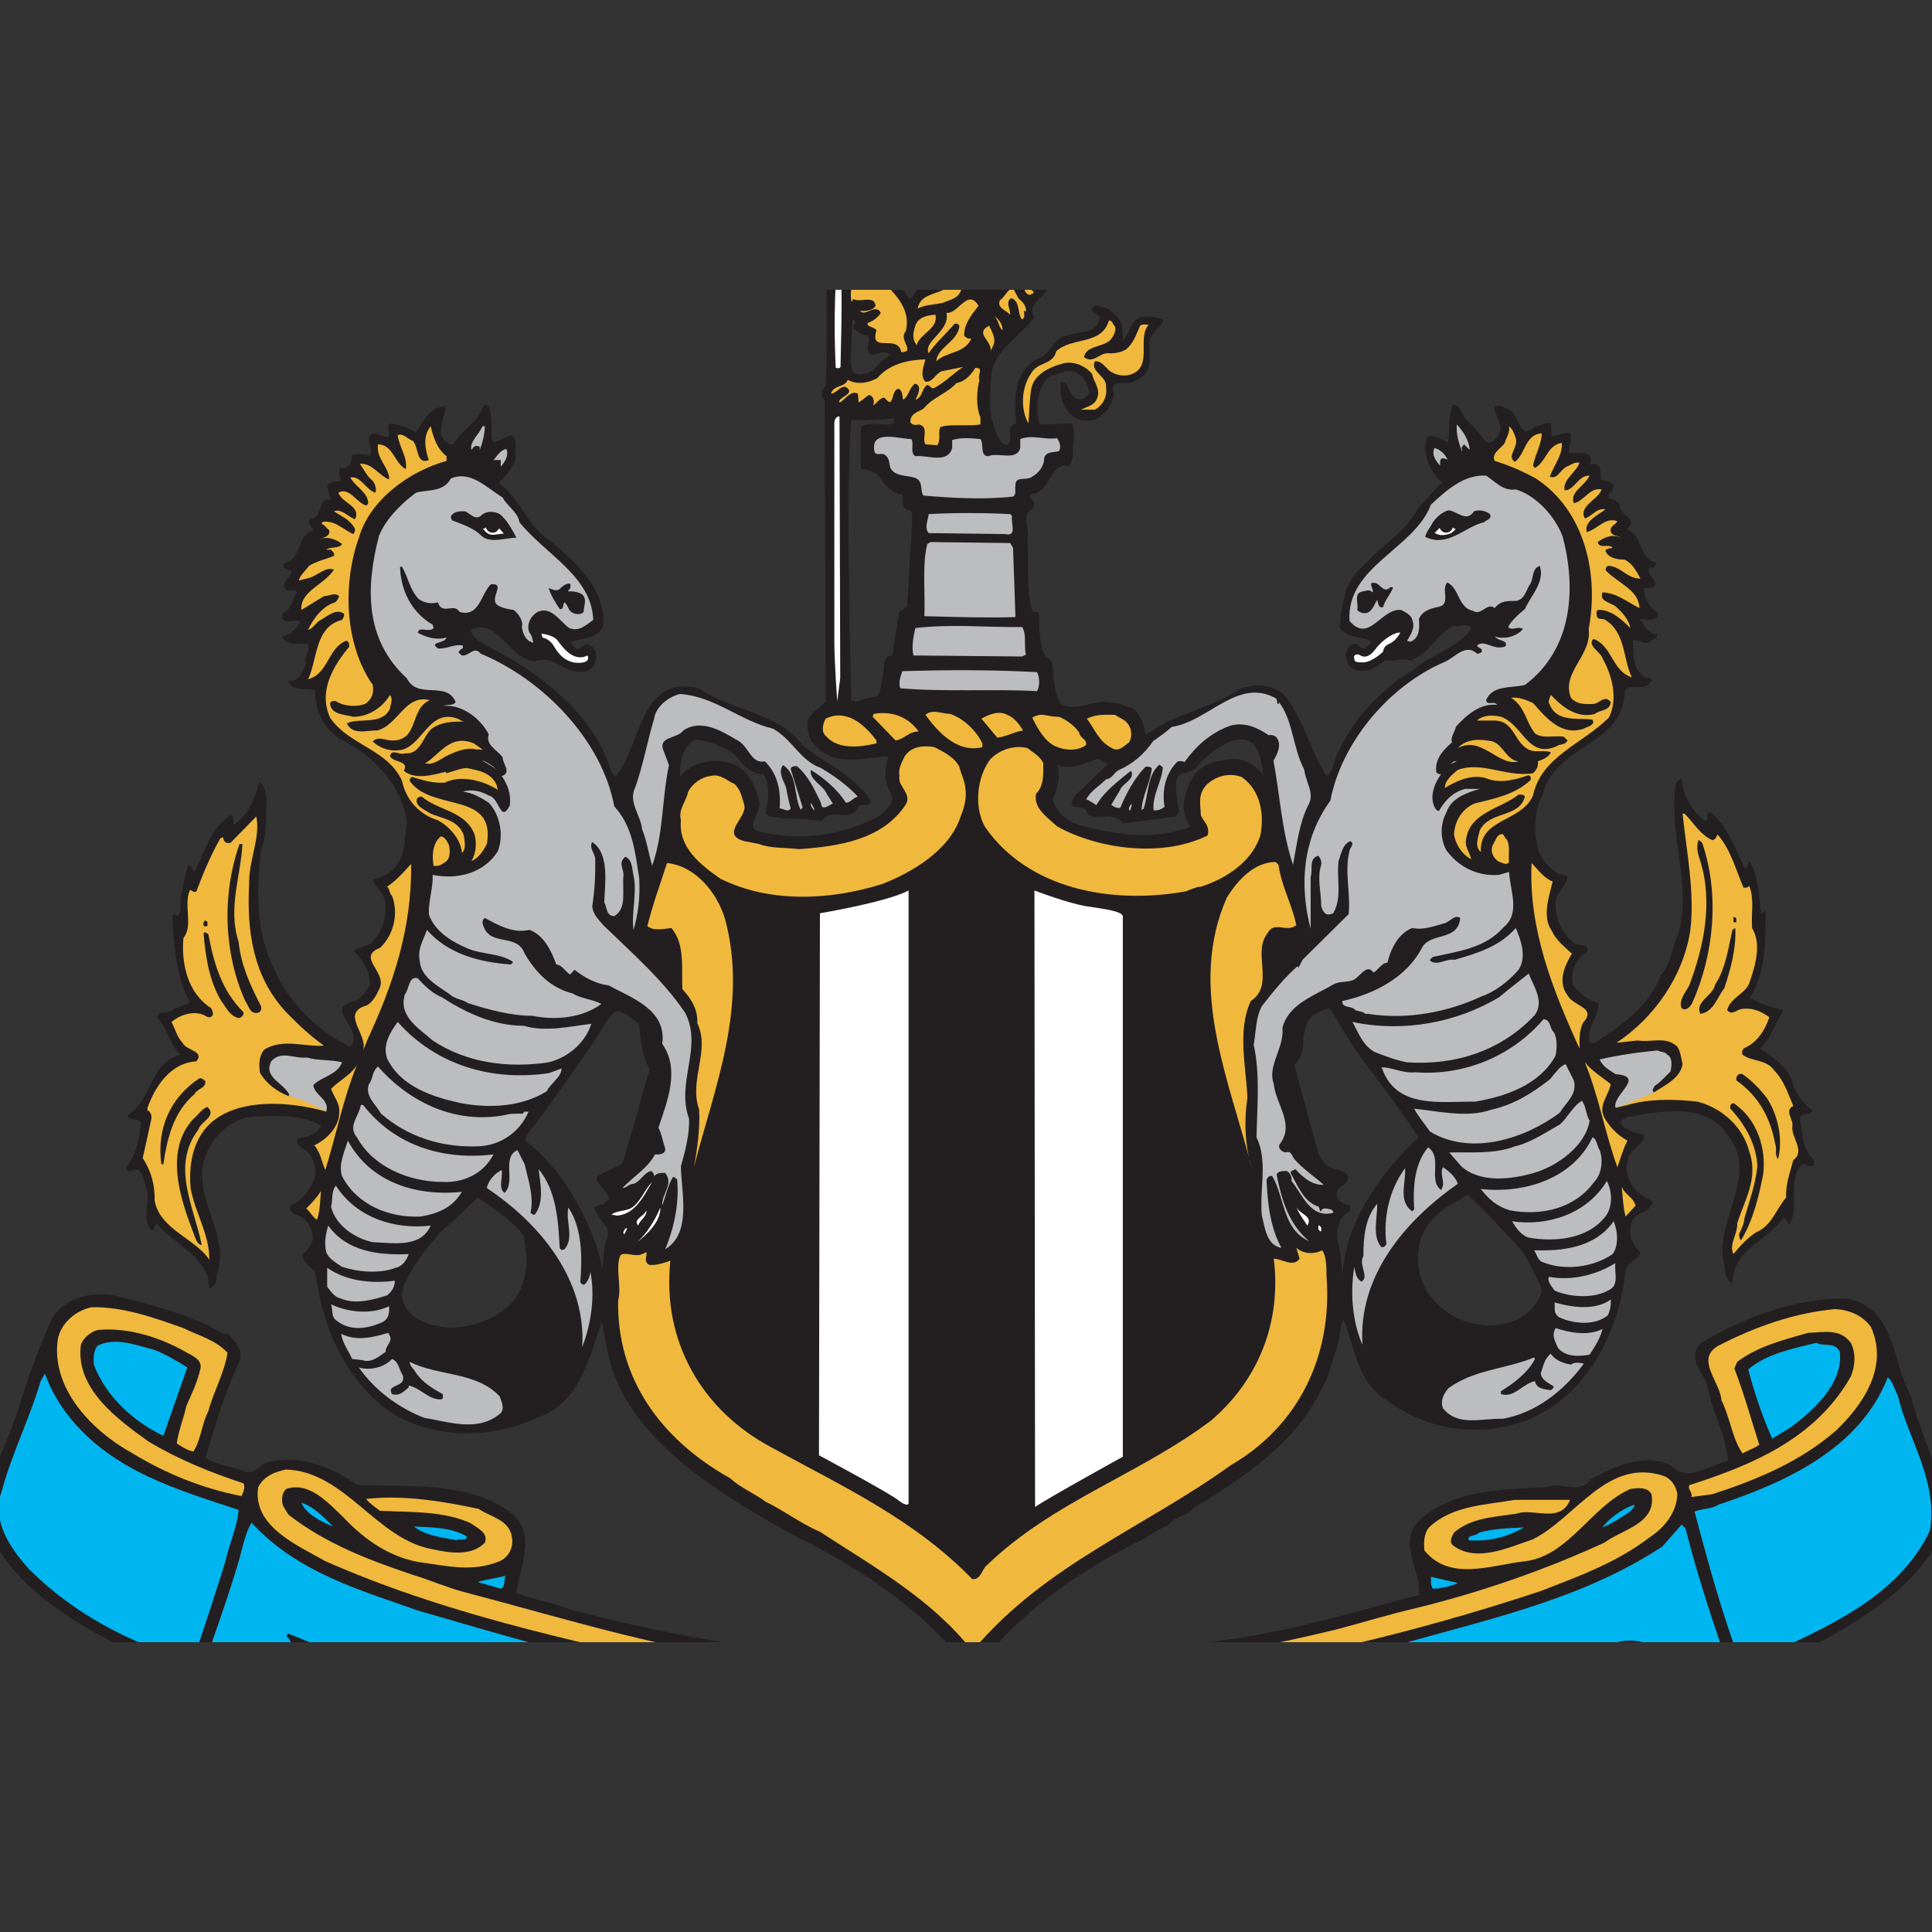
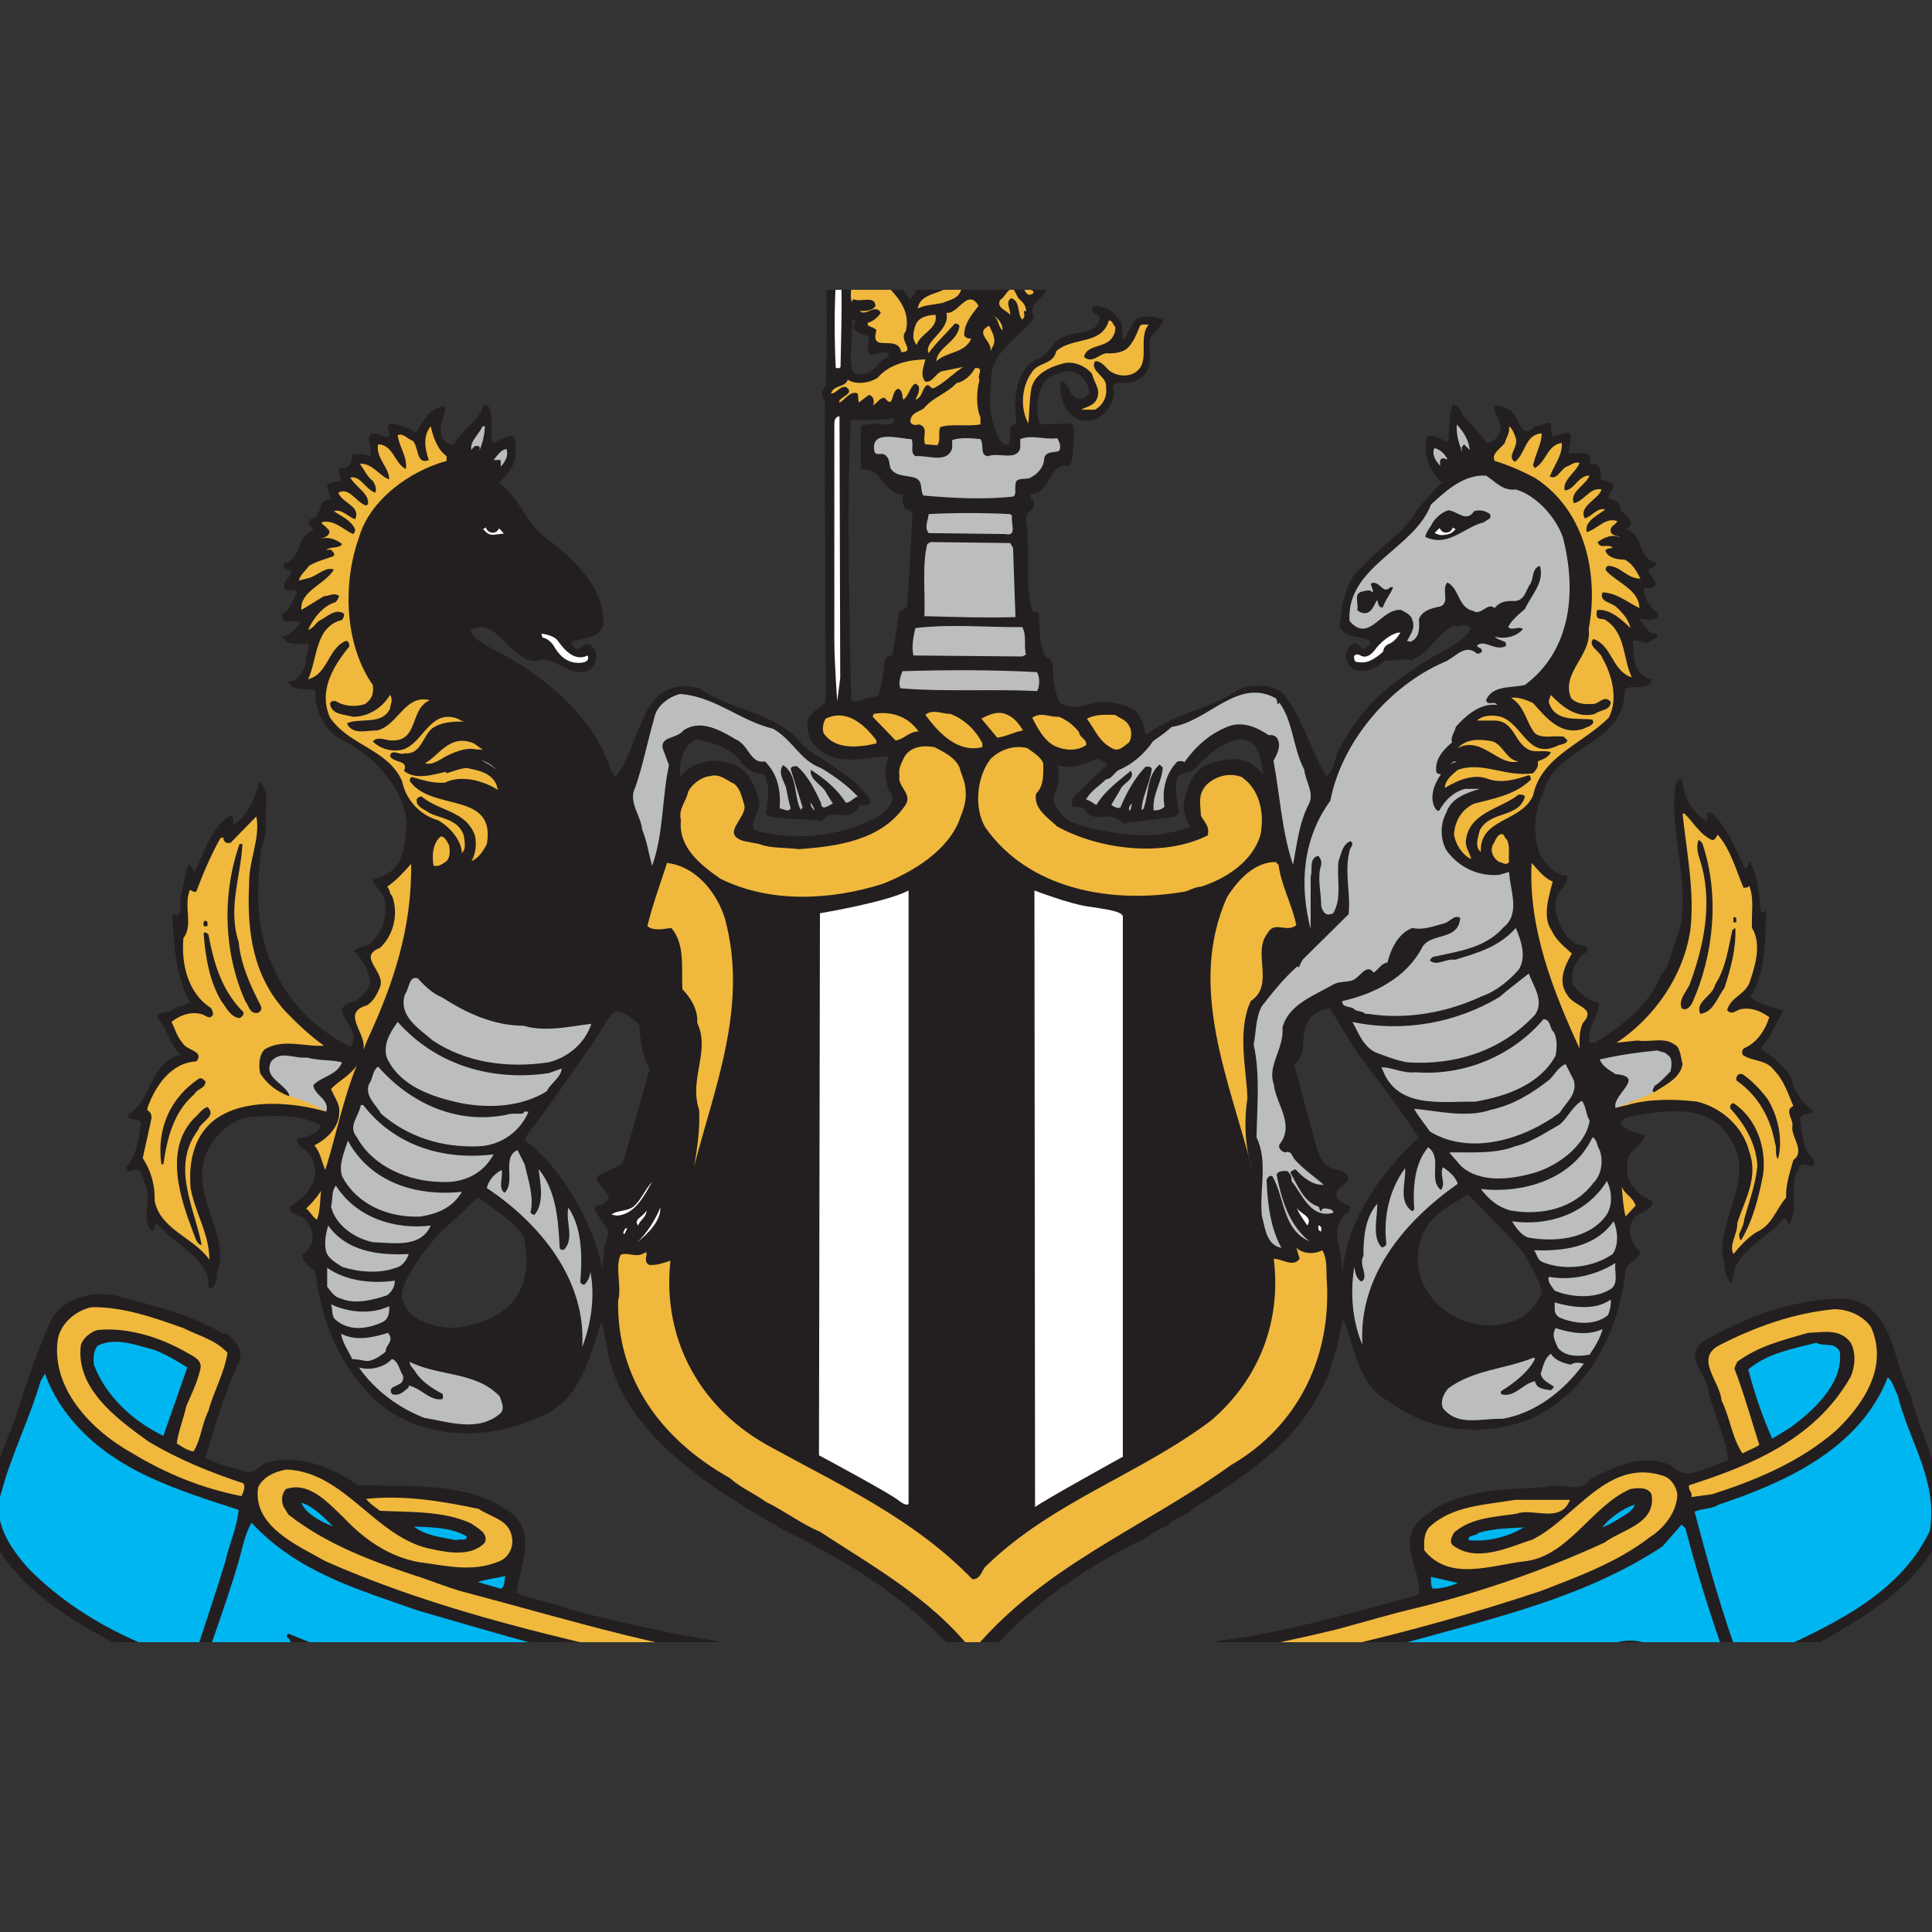
<svg xmlns="http://www.w3.org/2000/svg" width="40" height="40" viewBox="0 0 40 40" fill="none">
  <rect x="0" y="0" width="40" height="40" fill="#333333" stroke="none" />
  <g clip-path="url(#clip0_246_19103)">
    <g clip-path="url(#clip1_246_19103)">
      <path d="M31.919 26.74C31.919 26.74 31.919 26.756 31.919 26.768C31.919 26.761 31.919 26.752 31.919 26.74Z" fill="white" />
      <path d="M31.919 26.769C31.919 26.789 31.921 26.802 31.919 26.769V26.769Z" fill="white" />
      <path d="M31.919 26.74C31.919 26.74 31.919 26.756 31.919 26.768C31.919 26.761 31.919 26.752 31.919 26.74Z" fill="#231F20" />
      <path d="M31.919 26.769C31.919 26.789 31.921 26.802 31.919 26.769V26.769Z" fill="#231F20" />
      <path fill-rule="evenodd" clip-rule="evenodd" d="M39.559 28.892C39.173 28.194 39.242 27.093 38.26 26.887C37.237 26.858 36.137 27.251 35.223 27.801C34.866 28.155 35.352 28.459 35.372 28.804C35.481 29.294 35.73 29.727 35.779 30.238C35.551 30.316 35.322 30.425 35.085 30.484C34.886 30.553 34.717 30.454 34.588 30.337C34.002 30.071 33.417 30.376 32.931 30.621C32.722 30.955 32.326 30.671 32.028 30.788C31.175 30.837 30.113 30.818 29.398 31.467C28.912 31.938 29.428 32.489 29.378 33.019C28.04 33.373 26.718 33.776 25.31 33.962C24.924 34.032 24.517 34.08 24.12 34.139C22.88 34.326 21.609 34.463 20.419 34.493L20.379 34.454C20.39 34.404 20.439 34.366 20.419 34.307C21.271 33.255 22.483 32.449 23.663 31.869C23.833 31.781 23.99 31.644 24.179 31.585C24.328 31.388 24.557 31.407 24.716 31.221C25.728 30.602 26.839 29.874 27.355 28.764C27.513 28.529 27.552 28.253 27.653 27.987C27.732 27.752 27.732 27.545 27.811 27.31C28.059 27.909 28.099 28.655 28.744 29.01C29.547 29.609 30.59 29.766 31.572 29.422C32.841 28.931 33.537 27.575 33.656 26.288C33.715 26.12 33.913 26.091 33.964 25.924C33.785 25.767 33.695 25.521 33.785 25.305C33.854 25.079 34.182 25.119 34.212 24.882C34.151 24.823 34.072 24.804 34.002 24.755C33.764 24.588 33.635 24.323 33.695 24.037C33.715 23.812 34.013 23.723 34.052 23.507C33.873 23.448 33.665 23.419 33.556 23.261C33.556 23.182 33.656 23.143 33.715 23.124C34.321 23.015 35.322 22.809 35.759 23.487C36.404 24.274 35.6 25.157 35.66 26.003C35.73 26.189 35.67 26.475 35.868 26.572C35.868 25.885 36.563 25.699 36.94 25.207L37.039 25.355C37.277 25.001 36.989 24.47 37.288 24.125C37.377 24.067 37.466 24.184 37.555 24.125V24.018C37.307 23.792 37.317 23.467 37.267 23.163C37.297 23.015 37.475 23.114 37.536 22.996C37.357 22.878 37.218 22.681 37.129 22.485C37.069 22.122 36.712 21.895 36.443 21.709L36.632 21.483C36.702 21.286 36.842 21.109 36.92 20.913C36.702 20.854 36.434 20.795 36.235 20.647C36.583 20.117 36.543 19.389 36.563 18.849L36.464 18.908C36.414 18.544 36.404 18.142 36.235 17.846C36.156 17.867 36.216 17.994 36.116 17.964C35.928 17.571 35.779 17.14 35.431 16.825C35.263 16.785 35.412 16.972 35.313 17.001C35.006 16.785 34.856 16.471 34.817 16.127C34.728 16.127 34.707 16.215 34.688 16.274C34.549 17.306 35.035 18.338 34.747 19.341C34.608 19.616 34.608 19.95 34.38 20.196C34.151 20.825 33.567 21.237 33.021 21.59C32.981 21.581 32.931 21.601 32.911 21.571C32.842 21.276 33.11 21.04 33.1 20.766C32.882 20.726 32.684 20.549 32.563 20.383C32.514 20.117 32.603 19.871 32.852 19.704C32.931 19.517 32.663 19.606 32.584 19.517C32.355 19.341 32.207 19.046 32.207 18.721C32.187 18.485 32.455 18.338 32.455 18.132C32.197 18.132 31.998 17.886 31.88 17.68C31.75 17.316 31.74 16.814 31.939 16.452C32.177 15.429 33.616 15.439 33.635 14.329C33.695 14.113 34.033 14.338 34.172 14.123C34.261 14.024 34.102 14.054 34.072 14.024C33.774 13.867 33.833 13.514 33.805 13.268C33.943 13.218 34.022 13.365 34.151 13.287C34.212 13.238 34.35 13.218 34.301 13.119C34.112 13.14 34.063 12.934 33.943 12.835C34.022 12.776 34.102 12.864 34.192 12.835C34.251 12.816 34.359 12.797 34.32 12.688C34.142 12.57 34.033 12.364 34.033 12.177H34.172C34.439 12.089 34.112 11.941 34.132 11.794C34.151 11.754 34.192 11.744 34.231 11.754C34.27 11.725 34.301 11.676 34.28 11.647C33.894 11.548 34.042 11.086 33.675 10.958C33.953 10.742 33.516 10.673 33.537 10.466C33.497 10.359 33.388 10.349 33.308 10.319C33.298 10.26 33.318 10.212 33.368 10.172C33.487 9.985 33.259 9.966 33.14 9.926C33.14 9.808 33.17 9.533 32.911 9.621C33.041 9.287 32.624 9.406 32.475 9.376C32.485 9.239 32.554 9.111 32.505 8.973C32.346 8.934 32.257 9.043 32.128 9.032L32.108 8.767C31.969 8.728 31.899 8.835 31.78 8.826C31.433 9.169 31.483 8.531 31.194 8.463C31.126 8.423 31.007 8.354 30.927 8.442C30.967 8.62 31.126 8.787 31.037 8.993C30.977 9.072 30.878 9.209 30.768 9.15C30.638 8.982 30.5 8.816 30.331 8.659C30.253 8.57 30.243 8.393 30.084 8.374C29.984 8.61 30.014 8.894 29.984 9.15C29.835 9.121 29.687 8.963 29.547 9.052C29.439 9.406 29.596 9.739 29.855 9.995C29.666 10.163 29.528 10.349 29.358 10.525C29.11 11.007 28.596 11.292 28.228 11.715C27.821 12.03 27.791 12.541 27.732 12.982C27.881 13.228 28.138 13.15 28.367 13.268C28.396 13.346 28.297 13.375 28.267 13.425C28.159 13.464 28.138 13.297 28.04 13.327C27.91 13.346 27.891 13.484 27.851 13.572C27.9 13.66 27.881 13.779 28 13.838C28.228 13.966 28.486 13.838 28.685 13.67C28.853 13.71 29.061 13.602 29.239 13.69V13.651C29.596 13.543 29.746 13.11 30.103 12.953C30.243 13.003 30.371 12.864 30.46 13.022C30.173 13.425 29.636 13.543 29.28 13.857C28.634 14.231 28.04 14.859 27.732 15.518C27.613 15.685 27.643 15.94 27.464 16.068C27.116 15.518 26.987 14.87 26.571 14.368C26.323 14.162 25.945 14.151 25.648 14.27C25.052 14.693 24.319 14.761 23.742 15.204L23.703 15.164C23.693 14.987 23.614 14.84 23.494 14.693C23.306 14.604 23.118 14.546 22.899 14.535C22.572 14.506 22.254 14.761 21.946 14.555C21.878 14.418 21.838 14.279 21.827 14.123C21.769 13.985 21.867 13.66 21.659 13.611C21.5 13.356 21.53 13.022 21.511 12.707C21.49 12.639 21.401 12.707 21.371 12.648C21.233 12.167 21.311 11.587 21.271 11.135C21.332 10.929 21.123 10.673 21.371 10.546C21.411 10.487 21.441 10.369 21.352 10.34C21.322 10.31 21.322 10.241 21.371 10.222C21.778 10.182 21.698 9.583 22.135 9.642C22.195 9.592 22.184 9.504 22.214 9.445C22.195 9.219 22.285 9.003 22.195 8.767L21.56 8.787L21.511 8.747C21.43 8.423 21.471 8.03 21.719 7.804C21.927 7.744 22.096 7.618 22.304 7.725C22.453 7.813 22.532 7.971 22.553 8.128C22.502 8.227 22.403 8.286 22.304 8.256C22.105 8.177 22.145 7.902 21.966 7.902C21.917 8.197 22.016 8.492 22.275 8.659C22.403 8.728 22.612 8.728 22.731 8.659C22.92 8.541 23.028 8.374 23.069 8.148C22.92 7.784 23.406 8.03 23.534 7.863C23.892 7.725 23.782 7.381 23.802 7.086C23.802 6.9 24.08 6.772 24.08 6.615C23.961 6.565 23.833 6.546 23.703 6.556C23.406 6.556 23.415 6.89 23.247 7.048L23.227 6.703C23.158 6.575 23.028 6.438 22.899 6.369C22.8 6.379 22.691 6.281 22.612 6.369C22.591 6.497 22.731 6.487 22.77 6.575C22.731 6.92 22.334 6.851 22.096 6.949C21.778 6.998 21.748 7.381 21.451 7.441C20.995 7.715 20.984 8.295 21.044 8.767C20.796 8.826 21.004 9.081 20.855 9.219C20.666 9.169 20.626 8.944 20.568 8.787C20.458 8.472 20.507 8.069 20.528 7.725C20.597 7.244 21.133 6.959 21.411 6.575C21.242 6.241 21.698 6.163 21.719 5.878C21.63 5.808 21.53 5.947 21.451 5.838C21.451 5.799 21.451 5.75 21.471 5.721C22.026 5.623 21.63 5.121 21.867 4.797C21.848 4.639 21.759 4.591 21.659 4.473C21.551 4.511 21.451 4.423 21.43 4.305C21.311 4.118 21.084 4.05 20.875 4.08C20.785 4.04 20.687 3.962 20.587 4.021C20.379 4.276 20.061 4.364 19.883 4.679L19.804 4.61C19.684 4.767 19.536 4.944 19.536 5.171C19.635 5.426 19.288 5.417 19.178 5.573C19 5.76 19.04 6.045 18.832 6.192C18.593 5.808 18.196 5.612 18.008 5.209C18.017 4.689 17.323 4.404 17.611 3.815C18.94 3.008 20.458 3.706 21.907 3.775C24.001 4.07 26.65 4.099 28.019 2.222C28.029 2.095 28.188 1.967 28.119 1.858C27.454 2.262 26.59 2.262 25.807 2.321C25.27 2.301 24.656 2.31 24.219 2.163C23.128 2.026 22.135 1.633 21.182 1.181C20.339 0.797 19.367 0.65 18.395 0.807C18.295 0.817 18.176 0.885 18.107 0.827C18.157 0.631 18.047 0.433 17.938 0.257C17.8 0.179 17.66 0.011 17.512 0.011C17.213 -0.038 16.926 0.08 16.728 0.296C16.549 0.513 16.529 0.885 16.658 1.121C16.767 1.308 16.945 1.436 17.094 1.545C17.145 2.753 17.094 3.785 17.134 4.885C17.094 5.062 16.956 5.278 17.094 5.455C17.124 6.212 17.124 7.185 17.094 7.99L17.035 8.069C16.985 8.148 17.026 8.236 17.075 8.295L17.094 14.535C16.966 14.663 16.807 14.731 16.728 14.899C16.698 15.046 16.728 15.223 16.807 15.351C17.204 15.881 17.779 15.715 18.355 15.656L18.395 15.694C18.295 15.921 18.316 16.255 18.465 16.452C18.523 16.648 18.325 16.795 18.187 16.903C17.452 17.297 16.569 17.415 15.775 17.228C15.349 17.169 15.795 16.825 15.715 16.579C15.637 16.236 15.447 15.852 15.05 15.784C14.704 15.694 14.296 15.803 14.078 16.087C14.069 15.803 14.108 15.45 14.415 15.311C14.704 15.36 14.982 15.439 15.219 15.636C15.398 15.852 15.527 16.019 15.814 16.028C15.954 16.274 15.905 16.569 15.854 16.844L15.924 16.903C16.272 16.972 16.658 16.942 17.015 17.001C17.223 16.677 17.581 17.081 17.779 16.697C17.849 16.628 18.028 16.726 18.028 16.579C17.69 16.049 17.075 15.803 16.618 15.429C16.092 14.731 15.15 14.731 14.475 14.25C13.225 13.945 13.285 15.459 12.738 16.087L12.659 15.98C12.312 14.8 11.151 13.896 10.1 13.386C9.97 13.297 9.782 13.209 9.742 13.041C10.308 12.757 10.526 13.67 11.091 13.69C11.509 13.543 11.687 14.005 12.143 13.896C12.233 13.867 12.292 13.808 12.322 13.71C12.371 13.592 12.341 13.425 12.223 13.365C12.093 13.268 12.044 13.474 11.915 13.425C11.875 13.386 11.806 13.336 11.836 13.287C12.054 13.199 12.382 13.238 12.49 12.953C12.54 12.206 11.945 11.656 11.399 11.204C10.904 10.909 10.794 10.329 10.327 9.995C10.486 9.848 10.605 9.69 10.675 9.504C10.645 9.318 10.743 9.15 10.595 9.012C10.456 9.052 10.347 9.111 10.219 9.169C10.139 9.043 10.199 8.845 10.178 8.688C10.149 8.58 10.168 8.335 10.009 8.393C9.911 8.747 9.563 8.875 9.395 9.199H9.335C8.948 9.052 9.217 8.649 9.226 8.423C8.899 8.404 8.76 8.738 8.611 8.953C8.451 8.856 8.283 8.797 8.094 8.767C7.946 8.835 8.115 8.953 8.036 9.052C7.916 9.043 7.818 8.973 7.699 8.973C7.539 9.091 7.748 9.278 7.657 9.445C7.559 9.396 7.4 9.396 7.291 9.415C7.291 9.583 7.222 9.72 7.043 9.69C6.973 9.779 7.073 9.877 7.043 9.956C6.954 9.985 6.834 9.956 6.774 10.054C6.785 10.163 6.825 10.25 6.854 10.34C6.537 10.319 6.716 10.712 6.418 10.752C6.349 10.84 6.458 10.899 6.487 10.978C6.111 11.105 6.269 11.568 5.882 11.666C5.832 11.803 5.981 11.774 6.031 11.833C6.021 11.961 5.872 12.009 5.882 12.137C5.902 12.305 6.09 12.156 6.15 12.265C6.05 12.412 6.031 12.629 5.842 12.707C5.822 12.982 6.111 12.797 6.22 12.875C6.13 13.022 6.01 13.15 5.842 13.179C5.942 13.386 6.19 13.316 6.379 13.327C6.428 13.493 6.288 13.572 6.339 13.739C6.259 13.896 6.199 14.113 5.971 14.103C6.05 14.329 6.328 14.241 6.526 14.29C6.517 14.663 6.666 15.046 7.023 15.292C7.708 15.607 8.343 16.274 8.423 17.031C8.363 17.395 8.412 17.798 8.075 18.053C7.966 18.132 7.846 18.181 7.718 18.21C7.767 18.378 7.935 18.476 7.966 18.643C8.026 18.977 7.916 19.311 7.657 19.547C7.559 19.606 7.42 19.596 7.33 19.684C7.509 19.881 7.668 20.117 7.657 20.401C7.579 20.529 7.47 20.676 7.351 20.726C6.657 20.873 7.579 21.315 7.251 21.67C6.606 21.365 5.981 20.766 5.704 20.117C5.286 19.321 5.307 18.476 5.405 17.581C5.545 17.268 5.485 16.933 5.515 16.619C5.535 16.471 5.485 16.274 5.366 16.186C5.286 16.52 5.148 16.864 4.85 17.07C4.81 17.051 4.84 17.012 4.83 16.982C4.821 16.953 4.83 16.864 4.77 16.884C4.344 17.149 4.244 17.651 4.026 18.053C3.987 18.004 3.977 17.926 3.898 17.905C3.828 18.092 3.808 18.299 3.759 18.496C3.699 18.643 3.788 18.868 3.679 18.967C3.649 18.937 3.609 18.928 3.571 18.928V18.987C3.6 19.616 3.649 20.225 3.927 20.745C3.819 20.834 3.679 20.825 3.571 20.913C3.48 21.001 3.243 20.903 3.262 21.079C3.48 21.306 3.49 21.61 3.739 21.836C3.074 22.023 3.183 22.74 2.647 23.084C2.657 23.232 2.845 23.124 2.915 23.242C2.885 23.585 2.826 23.9 2.618 24.165C2.627 24.342 2.777 24.184 2.866 24.224C2.985 24.323 2.975 24.47 3.034 24.598C3.123 24.882 2.935 25.207 3.113 25.452C3.223 25.531 3.172 25.365 3.243 25.325C3.55 25.708 4.106 25.934 4.295 26.416C4.344 26.494 4.275 26.631 4.354 26.681C4.463 26.612 4.503 26.494 4.483 26.395C4.8 25.599 3.977 24.823 4.235 23.978C4.363 23.585 4.73 23.192 5.178 23.124C5.704 23.095 6.209 23.065 6.646 23.301C6.566 23.487 6.358 23.547 6.169 23.566C6.111 23.654 6.199 23.723 6.259 23.772C6.458 23.88 6.537 24.106 6.526 24.323C6.477 24.607 6.239 24.853 5.991 24.981C6.001 25.157 6.19 25.147 6.299 25.227C6.418 25.365 6.498 25.502 6.468 25.699C6.438 25.806 6.349 25.895 6.259 25.983C6.269 26.141 6.428 26.229 6.526 26.326C6.657 27.32 6.993 28.233 7.748 28.97C8.621 29.786 10.009 29.855 11.071 29.374C11.995 29.079 12.193 28.145 12.451 27.379C12.52 27.486 12.49 27.673 12.55 27.801C12.798 29.668 14.783 30.847 16.251 31.692C17.591 32.35 18.911 33.147 19.923 34.385V34.454C18.682 34.553 17.452 34.307 16.211 34.179C14.683 33.992 13.265 33.706 11.806 33.324C11.449 33.176 11.052 33.128 10.694 32.979C10.754 32.449 11.131 31.742 10.575 31.319C9.692 30.66 8.472 30.788 7.41 30.749C6.874 30.376 6.199 30.101 5.535 30.278C5.377 30.316 5.286 30.532 5.078 30.465C4.8 30.366 4.503 30.337 4.255 30.179C4.454 29.502 4.662 28.813 4.959 28.174C5.038 27.938 4.86 27.752 4.711 27.614H4.622C3.937 27.202 3.144 27.025 2.369 26.818C1.913 26.74 1.348 26.848 1.07 27.31C0.831 27.841 0.633 28.38 0.454 28.931C0.217 29.826 -0.36 30.641 -0.25 31.623C0.217 32.832 1.506 33.58 2.597 34.139C2.806 34.257 3.015 34.345 3.243 34.404C3.431 34.582 3.689 34.572 3.878 34.719C3.689 35.24 3.501 35.938 3.967 36.39C4.552 36.851 5.246 37.058 5.882 37.392C7.538 38.158 9.355 38.531 11.111 39.052C11.469 39.131 11.875 39.229 12.203 39.279C14.971 39.887 17.909 40.055 20.727 39.986C23.644 39.966 26.452 39.642 29.15 39.014C30.203 38.64 31.324 38.443 32.376 38.07C32.584 37.982 32.812 37.923 33.021 37.824C34.063 37.471 35.084 37.008 36.007 36.409C36.503 35.977 36.296 35.27 36.116 34.758L36.195 34.67C36.563 34.591 36.871 34.356 37.228 34.247C38.368 33.628 39.788 32.882 40.264 31.585C40.274 30.612 39.788 29.786 39.559 28.892ZM30.391 24.735C30.391 24.735 31.445 25.767 31.575 25.996C31.704 26.223 31.917 26.628 31.919 26.74C31.919 26.74 31.762 27.393 30.912 27.437C30.062 27.48 29.328 26.809 29.356 26.024C29.385 25.239 29.942 25.002 30.391 24.735ZM26.979 21.639C26.988 21.372 27.027 21.077 27.277 20.963C27.526 20.849 27.536 20.878 27.536 20.878C27.536 20.878 27.996 21.648 28.141 21.847C28.285 22.048 28.986 22.942 29.371 23.551C29.371 23.551 27.862 24.845 27.795 26.405C27.795 26.405 27.775 25.996 27.718 25.786C27.66 25.576 27.642 25.244 27.939 25.083L27.958 24.968C27.958 24.968 27.67 24.901 27.67 24.73C27.67 24.559 27.91 24.53 27.91 24.397C27.91 24.264 27.738 24.226 27.69 24.217C27.642 24.207 27.382 24.198 27.266 23.779C27.152 23.36 26.796 22.048 26.796 22.048C26.796 22.048 26.969 21.905 26.979 21.639ZM21.893 15.836C21.893 15.836 22.037 15.907 22.253 15.864C22.469 15.822 22.729 15.708 22.729 15.708L22.93 15.822L22.253 16.478C22.253 16.478 22.095 16.706 22.268 16.706C22.441 16.706 22.484 16.764 22.513 16.835C22.541 16.906 22.757 16.935 22.873 16.906C22.987 16.878 23.218 16.963 23.247 17.049L24.342 16.906L24.414 16.807C24.414 16.807 24.299 16.307 24.371 16.121C24.443 15.935 24.616 16.078 24.789 15.864C24.962 15.65 25.409 15.293 25.711 15.308C26.014 15.322 26.1 15.608 26.157 16.05C26.157 16.05 25.913 15.665 25.466 15.721C25.019 15.779 24.645 15.836 24.501 16.664C24.501 16.664 24.515 16.949 24.645 17.12C24.645 17.12 24.212 17.291 23.694 17.291C23.175 17.291 22.368 17.134 22.137 16.991C21.907 16.85 21.792 16.606 21.806 16.535C21.82 16.463 21.98 16.193 21.893 15.836ZM10.899 26.167C10.884 26.352 10.87 27.337 9.386 27.493C9.386 27.493 8.412 27.495 8.323 26.838C8.276 26.495 9.012 25.596 9.198 25.438C9.386 25.282 9.89 24.794 9.89 24.794C9.89 24.794 10.644 25.271 10.843 25.59C10.843 25.59 10.913 25.981 10.899 26.167ZM12.887 24.076C12.852 24.127 12.426 24.311 12.398 24.333C12.369 24.355 12.311 24.397 12.419 24.533C12.527 24.668 12.657 24.789 12.577 24.854C12.498 24.918 12.47 24.94 12.47 24.94C12.47 24.94 12.268 24.953 12.319 25.053C12.369 25.154 12.476 25.31 12.535 25.375C12.592 25.438 12.599 25.539 12.577 25.617C12.555 25.695 12.52 25.738 12.513 25.838C12.505 25.938 12.47 26.273 12.47 26.273C12.47 26.273 12.34 25.353 11.561 24.311C11.233 23.872 10.87 23.612 10.87 23.612C10.87 23.612 10.892 23.491 11.05 23.312C11.209 23.134 12.26 21.629 12.398 21.408C12.535 21.187 12.664 20.937 12.787 20.937C12.873 20.937 13.162 21.116 13.234 21.222C13.234 21.222 13.262 21.836 13.45 22.135C13.45 22.135 12.924 24.027 12.887 24.076ZM17.65 6.615C17.68 6.615 17.69 6.644 17.72 6.664C17.69 6.703 17.66 6.752 17.669 6.802C17.76 6.88 17.849 6.939 17.968 6.949C18.047 7.077 17.869 7.263 18.047 7.352C18.157 7.323 18.305 7.254 18.414 7.332C18.405 7.411 18.295 7.431 18.236 7.479C18.117 7.657 17.948 7.775 17.74 7.744C17.601 7.696 17.65 7.597 17.611 7.5L17.65 6.615ZM18.781 12.559L18.614 12.68L18.477 13.57C18.477 13.57 18.325 13.554 18.31 13.736C18.294 13.917 18.233 14.385 18.157 14.414C18.081 14.445 17.959 14.445 17.883 14.475C17.807 14.505 17.716 14.55 17.624 14.49C17.624 14.49 17.503 10.01 17.624 8.697C17.624 8.697 18.34 8.712 18.507 8.652V8.757C18.507 8.757 18.416 8.802 18.294 8.788C18.173 8.773 17.929 8.757 17.823 8.833V9.707C17.823 9.707 18.097 9.723 18.203 9.874C18.31 10.025 18.507 10.25 18.691 10.235V10.417C18.691 10.417 18.721 10.553 18.781 10.553C18.843 10.553 18.889 10.582 18.889 10.703C18.889 10.824 18.781 12.559 18.781 12.559Z" fill="#231F20" />
      <path d="M20.647 1.259L20.666 1.672C20.379 1.642 20.042 1.604 19.743 1.524C19.684 1.348 19.664 1.141 19.764 0.994C20.072 1.053 20.419 1.072 20.647 1.259Z" fill="#00B6F1" />
      <path d="M18.682 1.072C18.682 1.22 18.802 1.524 18.584 1.545C18.255 1.554 17.988 1.701 17.669 1.73C17.571 1.604 17.68 1.436 17.65 1.299C17.75 1.2 17.909 1.24 18.008 1.141C18.216 1.102 18.454 0.975 18.682 1.072Z" fill="#00B6F1" />
      <path d="M20.647 2.694L20.666 3.372C20.348 3.323 20.052 3.303 19.714 3.225C19.615 3.008 19.734 2.762 19.694 2.468C19.823 2.438 19.982 2.438 20.112 2.468C20.309 2.497 20.479 2.586 20.647 2.694Z" fill="#00B6F1" />
      <path d="M18.662 2.468C18.762 2.733 18.652 2.94 18.682 3.225C18.335 3.313 17.977 3.372 17.631 3.49V2.792C17.928 2.547 18.265 2.508 18.662 2.468Z" fill="#00B6F1" />
      <path d="M19.465 1.072C19.545 1.308 19.367 1.721 19.694 1.77C20.032 1.858 20.39 1.839 20.666 2.056L20.647 2.369C20.29 2.291 19.942 2.173 19.556 2.163C19.407 2.34 19.496 2.655 19.465 2.851L19.426 3.205C19.218 3.126 18.792 3.392 18.891 2.979C18.87 2.743 19.08 2.36 18.771 2.184C18.395 2.242 17.998 2.291 17.65 2.428V2.056C18.027 1.898 18.414 1.78 18.851 1.77L18.91 1.711V1.034C19.049 0.925 19.257 0.994 19.426 0.975L19.465 1.072Z" fill="#EF3E2E" />
      <path d="M27.276 2.369L27.692 2.301V2.34C26.938 3.284 25.837 3.479 24.755 3.677C23.396 3.893 22.175 3.559 20.895 3.412C20.816 3.264 20.865 3.136 20.855 2.96C20.855 2.449 20.836 2.016 20.875 1.406L20.934 1.318C22.86 2.203 25.062 2.822 27.276 2.369Z" fill="#EF3E2E" />
-       <path d="M10.754 10.811C11.29 11.479 12.252 11.931 12.282 12.835C12.153 12.923 11.995 13.09 11.786 13.003C11.597 12.875 11.418 12.54 11.131 12.669C10.982 12.757 10.893 12.934 10.962 13.1C11.021 13.16 11.021 13.238 11.042 13.306C10.883 13.277 10.824 13.11 10.804 12.982C10.843 12.875 10.743 12.707 10.635 12.629C10.506 12.608 10.377 12.589 10.278 12.511C10.149 12.364 10.476 12.059 10.159 12.099C9.951 12.314 9.92 12.786 9.514 12.669C9.395 12.471 9.157 12.747 9.067 12.471C8.928 12.511 8.78 12.482 8.67 12.403C8.481 12.206 8.451 11.95 8.323 11.734H8.283C8.293 12.196 8.502 12.669 8.958 12.934L8.977 13.003C8.888 13.11 8.67 12.953 8.65 13.1C8.829 13.199 9.037 13.258 9.246 13.199C9.206 13.336 8.869 13.277 9.067 13.425C9.246 13.444 9.404 13.327 9.584 13.365V13.425C9.544 13.425 9.523 13.474 9.494 13.493C9.494 13.523 9.533 13.543 9.563 13.571C9.703 13.592 9.822 13.365 9.951 13.533C11.25 14.073 12.461 15.322 12.719 16.697C13.105 17.11 13.155 17.68 13.235 18.191C13.255 18.574 13.214 18.928 13.116 19.252C13.067 18.908 13.195 18.466 13.116 18.132C13.086 17.994 13.095 17.798 12.947 17.739C12.789 17.867 12.917 17.974 12.908 18.132C12.877 18.427 12.987 18.809 12.719 18.967C12.55 18.967 12.57 18.79 12.511 18.683C12.52 18.309 12.63 17.68 12.262 17.434C12.193 17.533 12.301 17.661 12.322 17.758C12.331 18.113 12.312 18.447 12.262 18.761C12.272 18.928 12.391 19.036 12.49 19.154C13.046 19.694 13.751 20.312 14.187 20.972C14.555 21.689 13.989 22.407 14.267 23.164C14.277 23.488 14.187 23.831 14.098 24.146C14.098 24.657 14.336 25.531 13.771 25.865C13.959 25.422 14.069 24.892 14.018 24.411C13.979 24.401 13.948 24.333 13.919 24.392C13.82 24.568 13.78 24.774 13.711 24.961C13.691 24.716 13.959 24.52 13.771 24.283C13.681 24.283 13.602 24.283 13.543 24.352C13.553 24.362 13.532 24.264 13.482 24.244C13.333 24.274 13.255 24.47 13.116 24.509C13.027 24.509 12.967 24.598 12.887 24.598C13.105 24.362 13.413 24.186 13.562 23.9C13.661 23.91 13.791 23.891 13.771 23.772C13.721 23.635 13.701 23.477 13.632 23.349C13.81 22.809 14.088 22.151 13.711 21.611C13.81 20.903 13.067 20.657 12.6 20.401C12.352 20.373 12.104 20.245 11.894 20.077L11.806 20.175C11.707 20.127 11.647 19.98 11.518 19.969C11.418 19.694 11.261 19.36 10.962 19.252C10.615 19.33 10.317 19.154 10.039 19.006C9.97 19.046 9.99 19.133 10.009 19.174C10.159 19.606 10.705 19.311 10.863 19.744C11.101 20.146 11.399 20.451 11.855 20.569C12.034 20.676 12.262 20.686 12.451 20.785C12.054 21.079 11.498 21.128 11.021 21.031C10.575 21.031 10.109 20.903 9.682 20.766C9.573 20.686 9.414 20.686 9.315 20.588C9.067 20.411 8.71 20.234 8.69 19.89C8.641 19.645 8.76 19.478 8.839 19.252C9.266 19.744 9.911 19.921 10.575 19.969C10.586 19.95 10.626 19.94 10.615 19.91C10.347 19.734 9.99 19.763 9.703 19.645C9.385 19.517 8.998 19.292 8.879 18.928C8.869 18.643 8.968 18.397 8.958 18.113C9.474 18.22 10.03 18.073 10.308 17.621C10.427 17.316 10.367 16.884 10.119 16.619C9.951 16.511 9.782 16.412 9.584 16.392C9.752 16.333 9.951 16.373 10.119 16.471C10.347 16.511 10.357 17.06 10.555 16.677C10.586 16.461 10.516 16.245 10.387 16.068C10.605 15.999 10.397 15.803 10.407 15.675C10.278 15.518 10.049 15.42 10.119 15.204C9.941 14.859 9.554 14.584 9.187 14.614C9.266 14.575 9.374 14.624 9.434 14.535C9.246 14.083 8.65 14.496 8.423 14.044C7.549 13.238 7.569 12.167 7.846 11.096C7.986 10.752 8.283 10.447 8.611 10.201C8.839 10.133 9.176 10.201 9.335 9.907C9.742 9.73 10.08 10.103 10.407 10.3C10.495 10.477 10.724 10.605 10.754 10.811Z" fill="#BBBDBF" />
      <path d="M16.003 15.086C16.42 15.322 16.559 15.744 16.996 15.9C17.263 16.058 17.552 16.265 17.76 16.491C17.66 16.52 17.611 16.619 17.512 16.619C17.333 16.333 17.055 16.108 16.788 15.94C16.748 16.147 17.045 16.255 17.115 16.432L17.244 16.638C17.174 16.658 17.006 16.816 16.996 16.619C16.866 16.354 16.748 16.078 16.499 15.862C16.45 15.862 16.38 15.862 16.37 15.921L16.618 16.717L16.578 16.766C16.43 16.491 16.519 16.029 16.211 15.841C16.102 15.99 16.221 16.156 16.272 16.295C16.3 16.442 16.33 16.599 16.37 16.736C16.321 16.825 16.221 16.745 16.141 16.736C16.172 16.383 16.102 16.019 15.835 15.763C15.537 15.823 15.507 15.429 15.239 15.311C14.922 15.124 14.505 14.879 14.148 15.124C14.009 15.311 13.592 15.233 13.751 15.576L13.85 15.841C13.701 16.549 13.74 17.257 13.502 17.926C13.433 17.689 13.394 17.415 13.294 17.169C13.265 16.873 12.997 16.599 13.155 16.295C13.314 15.841 13.403 15.351 13.543 14.879C13.581 14.624 13.84 14.427 14.078 14.368C14.802 14.418 15.328 14.928 16.003 15.086Z" fill="#BBBDBF" />
      <path d="M26.443 14.521C26.444 14.54 26.434 14.569 26.463 14.578C26.474 14.569 26.484 14.559 26.483 14.539C26.778 14.938 26.768 15.497 27.004 15.935C27.028 16.181 27.221 16.424 27.096 16.651C26.895 17.038 26.852 17.482 26.771 17.905C26.54 17.231 26.497 16.445 26.366 15.75C26.443 15.611 26.539 15.432 26.437 15.277C26.396 15.229 26.336 15.21 26.267 15.221C26.036 15.068 25.766 14.935 25.459 15.029C25.066 15.173 24.762 15.444 24.52 15.783C24.49 15.743 24.42 15.764 24.38 15.764C24.128 16.015 24.054 16.37 24.11 16.703C24.042 16.764 23.962 16.784 23.883 16.776C23.857 16.442 24.051 16.203 24.075 15.888L24.005 15.83C23.741 16.061 23.788 16.443 23.674 16.75C23.654 16.75 23.644 16.77 23.635 16.78C23.639 16.495 23.813 16.218 23.847 15.912C23.818 15.863 23.767 15.873 23.718 15.874C23.484 16.114 23.321 16.421 23.197 16.718C23.147 16.749 23.057 16.702 23.008 16.663C23.065 16.564 23.133 16.455 23.191 16.356C23.227 16.227 23.524 16.123 23.412 15.959C23.158 16.169 22.864 16.381 22.7 16.668C22.629 16.631 22.569 16.572 22.488 16.554C22.575 16.376 22.762 16.274 22.899 16.135C23.027 16.122 23.056 16.003 23.163 15.943C23.449 15.821 23.693 15.609 23.877 15.341C23.995 15.26 24.152 15.149 24.259 15.05C25.021 14.938 25.63 14.013 26.422 14.462L26.443 14.521Z" fill="#BBBDBF" />
      <path d="M19.863 15.881C19.903 16.039 19.982 16.177 19.991 16.354C20.012 16.57 19.953 16.745 19.883 16.923C19.655 17.601 18.9 18.053 18.276 18.299C17.194 18.643 15.934 18.702 14.912 18.191C14.505 17.907 14.039 17.543 14.098 16.982C14.039 16.745 14.207 16.599 14.247 16.392C14.326 16.236 14.515 16.087 14.704 16.068C14.912 16.009 15.05 16.167 15.199 16.226C15.338 16.343 15.358 16.511 15.408 16.658C15.487 16.923 14.892 17.267 15.408 17.415C15.507 17.434 15.606 17.453 15.715 17.474C15.964 17.571 16.261 17.543 16.539 17.581C17.353 17.523 18.265 17.395 18.752 16.658C18.891 16.432 18.573 16.274 18.623 16.068C18.593 15.911 18.662 15.803 18.732 15.656C18.87 15.45 19.119 15.429 19.348 15.469C19.536 15.567 19.764 15.675 19.863 15.881Z" fill="#F0B83D" />
      <path d="M21.6 15.803C21.6 16.009 21.619 16.274 21.451 16.432C21.39 16.736 21.689 16.923 21.887 17.11C22.75 17.59 24.08 17.758 25.003 17.297C25.052 17.1 24.934 17.031 24.863 16.884C24.854 16.628 24.794 16.451 24.983 16.245C25.172 16.068 25.45 15.99 25.707 16.087C26.094 16.354 26.183 16.854 26.094 17.297C25.926 17.836 25.39 18.191 24.863 18.358C24.775 18.358 24.656 18.417 24.546 18.456C22.999 18.731 21.292 18.406 20.399 17.129C20.161 16.726 20.22 16.087 20.507 15.715C20.706 15.518 20.995 15.42 21.271 15.488C21.381 15.576 21.54 15.656 21.6 15.803Z" fill="#F0B83D" />
      <path d="M20.339 15.391V15.469C19.823 15.597 19.426 15.164 19.159 14.8C19.308 14.672 19.506 14.781 19.675 14.781C19.953 14.879 20.21 15.124 20.339 15.391Z" fill="#F0B83D" />
      <path d="M21.182 15.124C21.014 15.145 20.836 15.252 20.647 15.272L20.319 14.879C20.458 14.8 20.677 14.702 20.855 14.8C21.004 14.859 21.103 14.998 21.182 15.124Z" fill="#F0B83D" />
      <path d="M19.019 15.145C18.811 15.145 18.732 15.301 18.543 15.331L18.068 14.84L18.087 14.781C18.474 14.712 18.811 14.849 19.019 15.145Z" fill="#F0B83D" />
      <path d="M23.376 15.027C23.436 15.114 23.436 15.282 23.376 15.37C23.266 15.45 23.158 15.576 23.018 15.488C22.75 15.351 22.672 15.105 22.502 14.879C22.701 14.781 22.88 14.8 23.088 14.8C23.177 14.87 23.316 14.899 23.376 15.027Z" fill="#F0B83D" />
      <path d="M22.344 15.164C22.344 15.272 22.522 15.311 22.483 15.429C22.294 15.557 22.046 15.538 21.848 15.45C21.619 15.341 21.481 15.076 21.371 14.859C21.58 14.731 21.689 14.849 21.927 14.84C22.086 14.908 22.235 15.017 22.344 15.164Z" fill="#F0B83D" />
      <path d="M18.146 15.331V15.391C17.77 15.479 17.293 15.528 17.055 15.184C17.015 15.086 17.045 14.968 17.094 14.879C17.522 14.672 17.888 14.987 18.146 15.331Z" fill="#F0B83D" />
      <path d="M18.87 9.091C18.93 9.199 18.832 9.367 18.951 9.445C19.198 9.415 19.615 9.612 19.714 9.278V9.111C19.893 9.052 20.112 9.072 20.299 9.091C20.379 9.199 20.28 9.436 20.458 9.445C20.666 9.356 21.044 9.553 21.123 9.278V9.091C21.362 8.993 21.639 9.111 21.887 9.072C21.937 9.15 21.976 9.249 21.927 9.337C21.818 9.376 21.659 9.337 21.619 9.484C21.619 9.651 21.5 9.798 21.371 9.867C21.262 9.966 21.014 9.838 21.024 10.054C21.004 10.133 21.054 10.231 20.974 10.281C20.369 10.349 19.694 10.31 19.119 10.26C19.04 10.163 19.129 9.947 18.93 9.888C18.762 9.838 18.533 9.867 18.435 9.69C18.405 9.592 18.424 9.484 18.316 9.415C18.255 9.367 18.146 9.445 18.107 9.356C17.998 8.875 18.633 9.091 18.87 9.091Z" fill="#BBBDBF" />
      <path d="M20.955 10.683C20.915 10.811 21.074 11.116 20.816 11.057L19.227 11.037C19.129 10.918 19.218 10.771 19.227 10.644C19.743 10.615 20.359 10.615 20.915 10.644L20.955 10.683Z" fill="#BBBDBF" />
      <path d="M20.974 11.342L21.024 12.776C20.507 12.795 19.804 12.776 19.138 12.757C19.159 12.285 19.089 11.695 19.198 11.263L19.267 11.223L20.915 11.243L20.974 11.342Z" fill="#BBBDBF" />
      <path d="M21.163 12.982C21.262 13.14 21.192 13.375 21.242 13.552L21.163 13.592L18.911 13.571C18.87 13.386 18.911 13.179 18.951 13.003C19.734 12.914 20.409 12.992 21.163 12.982Z" fill="#BBBDBF" />
      <path d="M21.471 13.916C21.53 14.024 21.53 14.211 21.471 14.309C20.568 14.26 19.565 14.329 18.643 14.25C18.593 14.151 18.643 14.005 18.682 13.896C19.635 13.867 20.587 13.867 21.471 13.916Z" fill="#BBBDBF" />
      <path d="M18.752 6.861C18.593 7.038 18.97 7.283 18.662 7.292C18.583 6.9 17.998 7.332 18.146 6.84C18.106 6.762 17.928 6.772 17.968 6.684C18.067 6.655 18.176 6.575 18.236 6.477C18.127 6.271 17.918 6.565 17.8 6.438C17.83 6.438 18.067 6.458 18.127 6.33C18.106 6.104 17.809 6.271 17.669 6.192L17.631 6.251C17.561 5.936 17.75 5.691 17.72 5.417C17.64 5.318 17.76 5.249 17.779 5.171C17.977 5.77 18.94 6.123 18.752 6.861Z" fill="#F0B83D" />
      <path d="M23.088 6.762C23.108 6.851 23.058 6.968 22.979 7.048C22.81 7.195 22.492 7.155 22.443 7.391C22.622 7.538 22.75 7.323 22.92 7.313C23.058 7.323 23.197 7.303 23.316 7.233C23.474 7.096 23.525 6.92 23.604 6.743C23.653 6.703 23.723 6.723 23.782 6.723C23.534 7.008 23.871 7.568 23.436 7.744C23.296 7.804 23.088 7.775 22.959 7.666C22.869 7.578 22.791 7.47 22.672 7.479C22.553 7.687 22.929 7.794 22.899 8.011C22.929 8.207 22.84 8.384 22.672 8.482H22.383C22.483 8.423 22.651 8.404 22.71 8.256C22.8 8.059 22.642 7.912 22.612 7.744C22.462 7.559 22.214 7.479 22.035 7.519C21.759 7.588 21.411 7.735 21.352 8.049C21.311 8.276 21.311 8.58 21.292 8.767C21.123 8.472 21.143 8.02 21.352 7.725C21.481 7.489 21.808 7.559 21.867 7.273C22.195 6.968 22.81 7.155 22.959 6.634C23.038 6.634 23.038 6.723 23.088 6.762Z" fill="#F0B83D" />
      <path d="M19.159 7.441C19.129 7.578 19.04 7.775 19.159 7.902C19.308 7.922 19.367 7.735 19.496 7.687L19.942 7.597C19.743 7.725 19.556 7.922 19.348 8.03C19.278 8.069 19.257 7.971 19.198 7.971C19.08 8.04 19.11 8.227 18.951 8.276C19 8.187 19.049 8.08 19.019 7.99C18.989 7.971 18.97 7.931 18.93 7.952C18.821 8.049 18.821 8.187 18.702 8.276C18.673 8.217 18.702 8.099 18.603 8.049C18.435 8.069 18.523 8.502 18.316 8.236C18.206 8.227 18.157 8.364 18.068 8.393C18.107 8.364 18.107 8.197 17.988 8.177L17.779 8.335L17.76 8.148C17.601 8.08 17.501 8.276 17.382 8.335C17.323 8.227 17.74 8.158 17.512 8.011C17.382 7.99 17.323 8.148 17.204 8.148C17.263 7.961 17.492 8.03 17.552 7.863C17.729 7.971 17.998 7.931 18.166 7.824C18.424 7.529 18.811 7.45 19.159 7.441Z" fill="#F0B83D" />
      <path d="M20.28 7.863C20.22 8.08 20.201 8.423 20.299 8.639V8.787C20.032 8.835 19.664 8.767 19.465 8.845C19.416 8.984 19.486 9.091 19.407 9.219L19.159 9.199C19.08 9.072 19.248 8.835 19.019 8.787C18.97 8.806 18.891 8.806 18.851 8.747C18.832 8.57 19 8.531 19.119 8.463C19.307 8.227 19.605 8.148 19.804 7.931C19.962 7.902 20.101 7.775 20.191 7.618C20.39 7.607 20.22 7.775 20.28 7.863Z" fill="#F0B83D" />
      <path d="M21.063 4.414C21.133 4.374 21.123 4.267 21.222 4.305C21.421 4.433 21.311 4.876 21.659 4.757C21.778 4.963 21.233 4.925 21.451 5.171C21.52 5.15 21.619 5.131 21.639 5.23C21.629 5.328 21.659 5.465 21.54 5.495H21.49C21.49 5.417 21.6 5.318 21.47 5.268C21.381 5.249 21.352 5.318 21.311 5.23C21.322 5.18 21.411 5.131 21.352 5.062C21.242 5.043 21.143 4.856 21.024 4.984C20.955 4.944 20.995 4.826 20.895 4.837C20.816 4.816 20.727 4.876 20.666 4.944C20.637 4.689 20.617 4.482 20.687 4.207C20.836 4.237 20.915 4.404 21.063 4.414Z" fill="#F0B83D" />
      <path d="M17.669 4.797C17.431 4.885 17.72 5.15 17.512 5.268C17.522 5.436 17.571 5.573 17.472 5.721C17.323 5.623 17.253 5.446 17.183 5.289C17.244 5.091 17.293 4.866 17.421 4.719L17.472 4.57C17.571 4.601 17.601 4.728 17.669 4.797Z" fill="#F0B83D" />
      <path d="M20.231 4.885C20.231 4.915 20.231 4.993 20.299 5.022H20.359C20.379 5.082 20.299 5.072 20.299 5.121C20.29 5.219 20.369 5.308 20.458 5.328C20.528 5.337 20.577 5.328 20.626 5.289C20.547 5.318 20.439 5.406 20.339 5.367C20.191 5.299 20.379 5.043 20.171 5.022C20.032 5.141 20.112 5.367 20.012 5.475C19.972 5.642 19.813 5.789 19.904 5.986C19.853 6.182 19.675 6.203 19.516 6.271C19.337 6.31 19.149 6.31 19 6.388C19.07 5.976 19.675 6.153 19.783 5.721C19.645 5.612 19.536 5.819 19.407 5.858L19.198 5.927C19.178 5.829 19.267 5.74 19.327 5.661C19.446 5.623 19.585 5.484 19.714 5.573C19.823 5.564 19.773 5.426 19.764 5.367C19.655 5.268 19.694 5.141 19.743 5.022L19.783 4.984C19.834 5.062 19.913 5.141 20.012 5.15C20.131 5.032 19.932 4.826 20.091 4.698C20.171 4.757 20.319 4.728 20.231 4.885Z" fill="#F0B83D" />
      <path d="M20.26 6.33C20.101 6.537 19.962 6.703 19.962 6.949C20.002 6.998 20.052 7.018 20.111 7.008C19.972 7.323 19.605 7.273 19.386 7.479C19.397 7.195 19.843 7.067 19.863 6.743C19.834 6.703 19.804 6.693 19.764 6.703C19.596 6.9 19.377 7.096 19.227 7.313C19.11 7.057 19.675 6.861 19.596 6.477C19.843 6.506 20.032 5.957 20.26 6.33Z" fill="#F0B83D" />
      <path d="M19.367 6.516C19.437 6.802 19.04 6.91 18.979 7.145C18.881 7.018 18.9 6.91 18.951 6.743C19.01 6.565 19.198 6.527 19.367 6.516Z" fill="#F0B83D" />
-       <path d="M20.626 5.819C20.617 5.869 20.568 5.888 20.547 5.927H20.458C20.439 5.868 20.498 5.838 20.507 5.799C20.547 5.808 20.597 5.789 20.626 5.819Z" fill="#F0B83D" />
+       <path d="M20.626 5.819H20.458C20.439 5.868 20.498 5.838 20.507 5.799C20.547 5.808 20.597 5.789 20.626 5.819Z" fill="#F0B83D" />
      <path d="M21.39 6.025C21.421 6.084 21.352 6.084 21.332 6.104C21.222 6.104 21.213 5.986 21.182 5.907C21.182 5.869 21.192 5.799 21.242 5.819C21.242 5.907 21.311 5.995 21.39 6.025Z" fill="#F0B83D" />
      <path d="M21.084 6.173C21.173 6.251 21.252 6.33 21.242 6.458C21.233 6.447 21.222 6.428 21.203 6.438C21.192 6.497 21.242 6.556 21.163 6.615C21.054 6.506 21.133 6.231 20.934 6.173C20.806 6.26 20.925 6.399 20.915 6.516C20.825 6.418 20.626 6.369 20.706 6.212C20.806 6.153 20.846 5.995 20.974 5.966L21.084 6.173Z" fill="#F0B83D" />
      <path d="M20.756 6.84C20.657 6.752 20.687 6.615 20.568 6.537C20.666 6.586 20.766 6.714 20.756 6.84Z" fill="#F0B83D" />
      <path d="M20.568 7.145L20.507 7.273C20.558 7.067 20.161 6.9 20.479 6.743C20.537 6.87 20.626 7.008 20.568 7.145Z" fill="#F0B83D" />
      <path d="M20.308 5.73L20.217 5.662C20.217 5.662 20.193 5.742 20.238 5.799C20.285 5.856 20.308 5.73 20.308 5.73Z" fill="#F0B83D" />
      <path fill-rule="evenodd" clip-rule="evenodd" d="M20.834 5.649C20.834 5.649 20.953 5.56 21.047 5.558C21.014 5.562 20.916 5.565 20.916 5.565C20.916 5.565 20.869 5.49 20.869 5.347C20.84 5.503 20.793 5.599 20.793 5.599L20.834 5.649Z" fill="#F0B83D" />
      <path d="M31.383 10.133C31.81 10.26 32.207 10.703 32.355 11.116C32.644 12.217 32.544 13.455 31.572 14.181C31.285 14.25 30.898 14.181 30.768 14.496C30.797 14.624 30.937 14.496 30.996 14.594C30.659 14.555 30.371 14.79 30.143 15.046C30.122 15.154 30.024 15.263 30.063 15.37C29.865 15.538 29.706 15.725 29.736 15.98C29.756 16.019 29.795 16.029 29.835 16.029C29.687 16.236 29.587 16.52 29.716 16.736C29.736 16.766 29.756 16.795 29.795 16.785C29.925 16.56 30.084 16.402 30.331 16.333H30.638C30.371 16.412 30.044 16.52 29.944 16.825C29.816 17.06 29.816 17.365 29.944 17.601C30.182 17.935 30.58 18.151 31.037 18.113L31.244 18.053C31.264 18.437 31.483 18.908 31.135 19.193C30.748 19.635 30.192 19.694 29.667 19.812C29.647 19.831 29.607 19.852 29.607 19.89C29.756 20.009 29.934 19.841 30.122 19.871C30.58 19.734 31.037 19.606 31.383 19.213C31.492 19.469 31.612 19.812 31.442 20.077C31.244 20.303 30.967 20.529 30.678 20.627C29.984 20.953 29.141 21.119 28.327 20.991H28.267C28.228 20.942 28.129 20.942 28.059 20.913C27.989 20.814 27.781 20.883 27.791 20.726C28.456 20.579 29.131 20.234 29.449 19.606C29.636 19.301 30.192 19.488 30.232 19.006C30.123 18.928 30.024 19.076 29.914 19.114C29.676 19.174 29.488 19.261 29.239 19.213C28.942 19.33 28.793 19.655 28.725 19.93C28.596 19.94 28.535 20.087 28.436 20.136C28.288 19.921 28.138 20.274 27.98 20.303C27.83 20.343 27.741 20.312 27.603 20.383C27.225 20.608 26.68 20.785 26.552 21.276C26.59 21.709 26.233 22.063 26.372 22.445C26.412 22.859 26.819 23.28 26.491 23.694C26.452 23.782 26.552 23.85 26.611 23.86C26.739 23.812 26.749 23.94 26.8 23.999C26.968 24.195 27.206 24.352 27.405 24.529C27.176 24.548 26.957 24.362 26.819 24.205C26.789 24.234 26.718 24.234 26.718 24.283C26.868 24.539 26.987 24.882 27.295 24.981C27.335 25.01 27.305 25.069 27.354 25.079C27.375 24.972 27.503 25.04 27.564 25.04C27.583 25.069 27.613 25.079 27.603 25.109C27.136 25.237 26.968 24.735 26.739 24.451C26.749 24.362 26.709 24.283 26.641 24.244C26.552 24.244 26.452 24.244 26.431 24.323C26.531 24.814 26.669 25.335 27.106 25.699C26.551 25.452 26.601 24.794 26.342 24.352C26.283 24.323 26.233 24.392 26.223 24.43C26.244 24.932 26.303 25.422 26.531 25.836C26.213 25.777 26.193 25.413 26.124 25.168C26.075 24.598 26.254 24.047 26.015 23.547C26.025 22.947 26.094 22.239 25.956 21.63C26.006 21.365 25.996 21.07 26.124 20.834C26.352 20.539 26.581 20.255 26.858 20.009L26.889 20.028L26.968 19.871L27.921 18.928C27.97 18.525 27.83 18.044 27.94 17.621C27.94 17.552 28.059 17.474 27.959 17.415C27.791 17.483 27.771 17.68 27.712 17.827C27.671 18.21 27.791 18.584 27.603 18.908C27.454 18.977 27.395 18.898 27.354 18.761C27.354 18.456 27.265 18.181 27.354 17.907C27.365 17.836 27.344 17.777 27.295 17.718C27.087 17.768 27.186 18.014 27.136 18.151V19.232C26.898 18.328 26.968 17.365 27.543 16.579C27.771 15.38 28.744 14.211 29.895 13.71C30.113 13.631 30.331 13.306 30.58 13.533C30.619 13.533 30.659 13.523 30.678 13.493C30.698 13.405 30.599 13.425 30.58 13.365C30.729 13.228 30.927 13.474 31.155 13.386C31.194 13.375 31.175 13.336 31.175 13.306C31.105 13.247 31.016 13.258 30.946 13.179C31.165 13.247 31.413 13.169 31.532 13.022C31.423 12.953 31.314 13.071 31.225 12.982C31.285 12.855 31.442 12.717 31.572 12.608C31.701 12.324 31.988 12.049 31.88 11.715C31.721 11.764 31.75 11.961 31.691 12.078C31.591 12.206 31.582 12.412 31.383 12.442C31.215 12.442 31.075 12.432 30.946 12.589C30.788 12.461 30.668 12.757 30.5 12.648C30.182 12.58 30.222 12.187 29.965 12.059C29.825 12.206 30.063 12.53 29.756 12.57C29.607 12.6 29.439 12.658 29.378 12.816C29.388 13.003 29.398 13.209 29.201 13.287L29.131 13.268C29.201 13.14 29.309 13.003 29.239 12.835C29.22 12.727 29.091 12.678 29.012 12.629C28.596 12.58 28.347 13.336 27.94 12.855C27.871 11.725 29.279 11.371 29.627 10.447C29.944 10.153 30.311 9.818 30.768 9.848C30.956 9.966 31.115 10.172 31.383 10.133Z" fill="#BBBDBF" />
      <path d="M31.78 21.011C31.086 21.758 30.122 22.063 29.131 21.994C28.883 21.945 28.713 21.876 28.475 21.787C28.218 21.659 28.129 21.384 28 21.158C29.071 21.384 30.163 21.168 31.037 20.647C31.234 20.48 31.442 20.323 31.651 20.156C31.75 20.421 31.978 20.726 31.78 21.011Z" fill="#BBBDBF" />
      <path d="M32.166 21.365C32.247 21.502 32.236 21.699 32.206 21.857C31.879 22.456 31.184 22.7 30.54 22.809C29.835 22.799 28.912 22.967 28.615 22.122L28.595 22.101C28.784 22.082 29.041 22.229 29.299 22.2C30.322 22.279 31.314 21.857 31.958 21.1C32.117 21.119 32.077 21.287 32.166 21.365Z" fill="#BBBDBF" />
      <path d="M32.584 22.367C32.663 22.662 32.415 22.828 32.296 23.036C31.572 23.576 30.46 23.94 29.607 23.429C29.498 23.271 29.369 23.124 29.279 22.956C29.746 22.996 30.362 23.154 30.867 22.977C31.324 22.878 31.71 22.643 32.088 22.347C32.187 22.239 32.287 22.072 32.415 22.033L32.584 22.367Z" fill="#BBBDBF" />
      <path d="M32.911 23.202C32.832 23.723 32.236 24.146 31.761 24.283C31.285 24.421 30.649 24.499 30.253 24.146L30.005 23.86C30.401 23.85 30.956 23.9 31.364 23.733C31.68 23.664 31.998 23.448 32.296 23.28C32.465 23.133 32.554 22.908 32.752 22.79C32.842 22.908 32.832 23.074 32.911 23.202Z" fill="#BBBDBF" />
      <path d="M33.12 23.812C33.199 24.037 33.159 24.323 32.99 24.49C32.594 25.02 31.919 25.178 31.264 25.06C30.996 24.981 30.827 24.833 30.659 24.617C31.552 24.716 32.563 24.411 32.971 23.547C33.07 23.585 33.06 23.733 33.12 23.812Z" fill="#BBBDBF" />
      <path d="M33.238 25.187C32.862 25.668 32.166 25.718 31.631 25.62C31.483 25.561 31.383 25.413 31.304 25.285C32.037 25.394 32.852 25.138 33.269 24.451C33.378 24.666 33.397 24.981 33.238 25.187Z" fill="#BBBDBF" />
      <path d="M33.388 25.964C32.99 26.239 32.395 26.317 31.939 26.131C31.83 26.091 31.82 25.964 31.761 25.885C32.346 25.905 33.021 25.836 33.408 25.285C33.497 25.483 33.516 25.787 33.388 25.964Z" fill="#BBBDBF" />
      <path d="M33.328 26.7C33.021 26.887 32.535 26.868 32.187 26.721C32.128 26.631 32.028 26.534 32.068 26.435C32.554 26.523 33.05 26.395 33.448 26.15C33.408 26.288 33.537 26.593 33.328 26.7Z" fill="#BBBDBF" />
      <path d="M33.288 27.232C33.011 27.457 32.574 27.408 32.276 27.271C32.157 27.182 32.197 27.104 32.187 26.965C32.525 27.064 33.021 27.143 33.348 26.906C33.357 27.005 33.338 27.133 33.288 27.232Z" fill="#BBBDBF" />
      <path d="M33.179 27.516C33.13 27.713 33.021 27.88 32.911 28.047C32.684 28.087 32.415 28.096 32.257 27.909C32.197 27.762 32.117 27.654 32.207 27.497C32.514 27.595 32.872 27.663 33.179 27.516Z" fill="#BBBDBF" />
      <path d="M32.525 28.253C32.604 28.194 32.712 28.214 32.792 28.233C32.366 28.813 31.78 29.256 31.115 29.374C30.649 29.363 30.192 29.54 29.875 29.157C29.816 29.01 29.885 28.863 29.984 28.745C30.52 28.352 31.155 28.352 31.761 28.106L31.78 28.136C31.642 28.411 31.334 28.646 31.075 28.804V28.863C31.353 28.951 31.521 28.646 31.78 28.596C31.81 28.764 31.998 28.764 32.108 28.783C32.128 28.764 32.167 28.745 32.167 28.705C32.059 28.627 31.929 28.587 31.899 28.44C31.949 28.293 31.969 28.136 32.108 28.027C32.197 28.165 32.366 28.224 32.525 28.253Z" fill="#BBBDBF" />
      <path d="M30.43 9.318L30.311 9.199L30.253 9.278C30.282 9.297 30.262 9.337 30.272 9.356C30.203 9.18 30.143 8.973 30.163 8.787C30.302 8.944 30.411 9.111 30.43 9.318Z" fill="#BBBDBF" />
      <path d="M29.965 9.504C29.984 9.543 29.845 9.425 29.816 9.543V9.642C29.727 9.543 29.636 9.415 29.697 9.278C29.806 9.297 29.914 9.396 29.965 9.504Z" fill="#BBBDBF" />
      <path d="M26.471 17.907C26.531 18.348 26.749 18.721 26.839 19.154C26.641 19.321 26.382 19.055 26.244 19.321C25.917 19.724 26.403 20.392 25.896 20.726C25.608 21.346 25.807 22.131 25.826 22.731C25.758 23.183 25.767 23.703 25.917 24.186C25.459 22.377 24.576 20.451 25.4 18.584C25.618 18.23 25.966 17.846 26.412 17.846L26.471 17.907Z" fill="#F0B83D" />
      <path d="M31.383 9.072C31.442 9.268 31.184 9.445 31.363 9.562C31.582 9.406 31.572 8.993 31.919 8.973C31.919 9.199 31.78 9.415 31.74 9.642L31.78 9.69C32.028 9.543 32.028 9.219 32.336 9.169C32.355 9.425 32.167 9.642 32.088 9.867C32.247 9.936 32.296 9.73 32.435 9.661C32.525 9.632 32.594 9.553 32.703 9.583C32.624 9.789 32.346 9.936 32.395 10.153C32.594 10.153 32.684 9.829 32.911 9.848C32.812 10.064 32.495 10.182 32.584 10.418C32.801 10.378 32.911 10.084 33.159 10.133C33.1 10.34 32.673 10.477 32.812 10.733C32.962 10.693 33.06 10.506 33.238 10.546C33.09 10.664 32.792 10.791 32.852 11.017C33.07 10.958 33.249 10.693 33.486 10.792C33.458 10.86 33.328 10.89 33.348 10.998C33.368 11.105 33.487 11.076 33.556 11.135C33.388 11.046 33.209 11.126 33.079 11.223C33.12 11.381 33.308 11.243 33.388 11.342C33.338 11.361 33.269 11.342 33.238 11.401C33.288 11.548 33.477 11.587 33.635 11.587C33.804 11.666 33.883 11.833 33.964 11.98C33.685 11.98 33.567 11.734 33.308 11.715C33.249 11.715 33.219 11.803 33.269 11.833C33.497 12.068 33.934 12.217 33.943 12.589C33.695 12.472 33.477 12.274 33.179 12.265C33.1 12.461 33.368 12.472 33.467 12.57C33.605 12.698 33.724 12.835 33.755 13.003C33.576 12.826 33.338 12.608 33.079 12.629C33.04 12.658 33.06 12.717 33.06 12.757C33.09 12.845 33.189 12.795 33.238 12.835C33.665 13.11 33.596 13.631 33.785 14.024C33.367 13.887 33.388 13.375 32.99 13.228C32.852 13.365 33.14 13.493 33.179 13.631C33.378 13.985 33.507 14.476 33.308 14.859C32.752 15.41 31.909 15.666 31.74 16.471C31.492 17.031 30.629 16.933 30.659 17.64C30.519 17.523 30.609 17.325 30.638 17.188C30.857 16.776 31.453 16.942 31.572 16.491C31.542 16.442 31.492 16.451 31.442 16.451C31.075 16.745 30.421 16.816 30.351 17.395C30.331 17.543 30.43 17.651 30.46 17.788C30.272 17.699 30.133 17.474 30.103 17.277C30.122 17.001 30.253 16.766 30.519 16.638C30.906 16.539 31.363 16.461 31.691 16.147C31.701 16.108 31.691 16.068 31.651 16.049C31.393 16.137 31.086 16.226 30.808 16.127C30.51 16.009 30.173 16.156 29.914 16.314C29.914 16.156 30.063 16.039 30.182 15.94C30.689 15.754 31.184 16.098 31.74 16.009C31.8 15.95 31.859 15.871 31.839 15.763C31.939 15.725 32.068 15.675 32.108 15.576C32.009 15.528 31.82 15.576 31.691 15.538C31.344 15.41 31.374 14.928 30.946 14.918H30.58C30.708 14.8 30.906 14.8 31.075 14.84C31.532 14.998 31.631 15.715 32.226 15.45C32.296 15.4 32.406 15.429 32.455 15.331L32.376 15.252C32.177 15.223 31.939 15.301 31.78 15.184C31.591 14.948 31.572 14.624 31.285 14.447C31.433 14.427 31.591 14.487 31.74 14.555C32.018 14.87 32.325 15.243 32.792 15.086C32.852 15.046 32.941 15.046 32.99 14.958L32.971 14.899C32.684 14.859 32.236 14.958 32.088 14.594C32.037 14.525 32.088 14.457 32.108 14.387C32.315 14.604 32.633 14.889 33.021 14.781C33.12 14.693 33.338 14.722 33.348 14.535C33.219 14.368 33.11 14.584 32.971 14.575C32.801 14.584 32.633 14.575 32.525 14.447C32.315 13.916 32.962 13.582 32.892 13.022C33.1 11.931 32.841 10.594 31.8 9.907C31.532 9.76 31.243 9.632 30.946 9.543C30.867 9.386 31.086 9.278 31.155 9.169C31.184 9.062 31.264 8.963 31.243 8.826C31.314 8.875 31.353 8.984 31.383 9.072Z" fill="#F0B83D" />
      <path d="M31.442 15.763C31.026 15.881 30.678 15.223 30.182 15.488C30.371 15.282 30.659 15.301 30.906 15.351C31.126 15.429 31.194 15.744 31.442 15.763Z" fill="#F0B83D" />
      <path d="M32.147 18.25C32.077 18.544 31.919 18.977 32.128 19.271C32.217 19.469 32.395 19.606 32.544 19.744C32.386 20.009 32.247 20.333 32.455 20.608C32.584 20.844 33.07 20.854 32.773 21.178C32.693 21.355 32.703 21.502 32.703 21.709C32.157 20.52 31.642 19.232 31.71 17.867C31.839 18.004 31.978 18.191 32.147 18.25Z" fill="#F0B83D" />
-       <path d="M33.348 22.446C33.308 22.681 33.079 22.887 33.219 23.143C33.328 23.339 33.507 23.517 33.695 23.615C33.605 23.782 33.556 23.978 33.486 24.166C33.229 23.458 33.1 22.691 32.812 21.994C32.962 22.18 33.17 22.298 33.348 22.446Z" fill="#F0B83D" />
      <path d="M33.864 24.961L33.656 25.187C33.605 24.991 33.596 24.774 33.576 24.568C33.647 24.745 33.805 24.774 33.864 24.961Z" fill="#F0B83D" />
      <path fill-rule="evenodd" clip-rule="evenodd" d="M26.255 17.563C26.191 17.582 26.328 17.465 26.338 17.392C26.347 17.319 26.383 17.555 26.383 17.555C26.383 17.555 26.319 17.546 26.255 17.563Z" fill="#231F20" />
      <path d="M30.024 15.823L30.103 15.763H30.163L30.024 15.823Z" fill="#BBBDBF" />
      <path d="M31.194 17.375C31.273 17.512 31.225 17.689 31.243 17.846C31.184 17.935 31.096 17.846 31.036 17.846C30.916 17.768 30.848 17.631 30.906 17.493C30.956 17.424 30.977 17.316 31.056 17.277C31.155 17.237 31.145 17.365 31.194 17.375Z" fill="#F0B83D" />
      <path d="M30.519 10.585C30.629 10.546 30.759 10.575 30.848 10.644C30.898 10.752 30.768 10.762 30.729 10.811C30.311 10.909 29.984 11.342 29.508 11.116C29.528 11.007 29.617 10.918 29.667 10.811C29.746 10.703 29.855 10.605 29.984 10.565C30.163 10.575 30.362 10.83 30.519 10.585Z" fill="#231F20" />
      <path d="M33.448 22.937C33.367 22.671 34.093 22.288 33.448 22.239C33.328 22.16 33.179 22.082 33.12 21.935C33.507 21.846 33.903 21.787 34.32 21.748C34.38 21.787 34.469 21.768 34.518 21.836C34.637 21.895 34.608 22.072 34.588 22.18C34.479 22.288 34.359 22.426 34.251 22.485C34.251 22.525 34.172 22.584 34.251 22.613C34.01 22.758 33.526 22.918 33.448 22.937Z" fill="#BBBDBF" />
      <path d="M34.876 16.845C35.065 17.031 35.193 17.277 35.452 17.395C35.511 17.385 35.541 17.325 35.56 17.277C35.829 17.581 35.938 18.004 36.097 18.378C36.137 18.378 36.186 18.388 36.216 18.338C36.324 18.622 36.256 18.878 36.274 19.213C36.473 19.537 36.345 19.98 36.235 20.303C36.165 20.579 35.829 20.638 35.759 20.913C35.859 21.031 35.938 20.913 36.047 20.892C36.284 20.854 36.464 20.942 36.632 21.06C36.553 21.306 36.394 21.571 36.137 21.689C36.077 21.709 36.057 21.768 36.077 21.836C36.274 21.985 36.563 21.924 36.732 22.16C36.94 22.376 37.019 22.643 37.129 22.898C36.931 22.996 37.139 23.173 37.109 23.32C37.078 23.547 37.386 23.831 37.129 24.018C37.059 24.274 36.969 24.52 36.98 24.794C36.761 25.05 36.692 25.365 36.364 25.512C36.186 25.62 36.017 25.806 35.889 25.964C35.789 25.767 35.978 25.552 35.968 25.325C36.116 24.853 36.414 24.392 36.216 23.841C36.087 23.33 35.65 22.937 35.144 22.809C34.648 22.75 34.132 22.75 33.695 22.878C33.616 22.898 33.526 22.918 33.448 22.937C33.834 22.796 34.005 22.718 34.251 22.613C34.469 22.465 34.787 22.328 34.836 22.033C34.806 21.914 34.796 21.777 34.728 21.67C34.479 21.443 34.201 21.59 33.903 21.542L33.467 21.59C34.251 21.07 34.847 20.215 34.995 19.271C35.094 18.476 34.915 17.621 34.836 16.845H34.876Z" fill="#F0B83D" />
      <path d="M35.243 17.453C35.611 18.534 35.481 19.773 35.035 20.766C34.995 20.844 34.906 20.942 34.817 20.873C34.747 20.716 34.896 20.549 34.975 20.401C35.273 19.606 35.471 18.692 35.203 17.827C35.154 17.689 35.114 17.543 35.163 17.395C35.193 17.395 35.223 17.434 35.243 17.453Z" fill="#231F20" />
      <path d="M35.948 19.026V19.095H35.889V18.987C35.917 18.987 35.948 18.996 35.948 19.026Z" fill="#231F20" />
      <path d="M35.7 20.461C35.551 20.647 35.481 20.953 35.203 20.991C35.085 20.736 35.462 20.627 35.511 20.383C35.73 20.047 35.779 19.645 35.868 19.252L35.928 19.213C35.948 19.645 35.829 20.068 35.7 20.461Z" fill="#231F20" />
      <path d="M36.593 22.75C36.812 23.105 36.92 23.585 36.812 23.999C36.732 23.891 36.8 23.792 36.751 23.675C36.662 23.173 36.424 22.7 35.948 22.367C35.938 22.298 35.978 22.21 36.077 22.239C36.274 22.376 36.444 22.554 36.593 22.75Z" fill="#231F20" />
      <path d="M36.503 24.323C36.414 24.774 36.296 25.266 36.047 25.678C36.017 25.659 36.007 25.609 36.007 25.552C36.047 25.452 36.107 25.355 36.116 25.227C36.216 24.873 36.345 24.529 36.385 24.146C36.364 23.703 36.146 23.301 35.829 22.956C35.809 22.908 35.829 22.849 35.889 22.839C36.385 23.164 36.574 23.792 36.503 24.323Z" fill="#231F20" />
      <path d="M38.091 27.987C38.171 28.636 37.536 29.216 37.059 29.561L36.692 29.786C36.494 29.344 36.324 28.842 36.195 28.352C36.593 28.018 37.099 27.929 37.604 27.801C37.784 27.89 37.982 27.772 38.091 27.987Z" fill="#00B6F1" />
      <path d="M39.292 28.892C39.51 29.815 40.126 30.641 39.956 31.692C39.302 33.078 37.763 33.717 36.483 34.307C36.335 34.345 36.195 34.404 36.027 34.404C35.65 33.393 35.362 32.35 35.085 31.299C35.214 31.231 35.431 31.251 35.581 31.152C36.94 30.7 38.508 30.002 39.083 28.518C39.182 28.587 39.223 28.764 39.292 28.892Z" fill="#00B6F1" />
      <path d="M33.845 31.152C33.824 31.24 33.724 31.319 33.656 31.358C33.497 31.457 33.348 31.555 33.179 31.623C33.278 31.467 33.586 31.231 33.845 31.152Z" fill="#00B6F1" />
      <path d="M8.65 33.344C10.317 33.825 11.965 34.326 13.691 34.65C15.06 35.014 16.578 35.122 18.068 35.27C20.24 35.545 22.443 35.211 24.506 35.004C26.114 34.778 27.671 34.414 29.201 33.983C31.007 33.481 32.841 33.059 34.419 32.017L34.817 31.564L34.896 31.644C35.193 32.813 35.581 33.943 35.987 35.063C36.087 35.466 36.186 35.997 35.829 36.291C33.11 37.824 30.143 38.541 27.067 39.209C26.442 39.279 25.767 39.407 25.151 39.495C22.92 39.77 20.449 39.828 18.146 39.77C17.353 39.74 16.629 39.672 15.854 39.583C14.714 39.535 13.642 39.298 12.55 39.111C9.682 38.503 6.795 37.766 4.254 36.35C3.936 36.125 3.868 35.791 3.927 35.446C4.225 34.366 4.651 33.344 4.959 32.262C5.029 32.007 5.078 31.751 5.207 31.526C6.16 32.558 7.43 32.911 8.65 33.344Z" fill="#00B6F1" />
      <path d="M31.552 31.623C31.194 31.831 30.818 31.918 30.411 31.89C30.371 31.772 30.559 31.81 30.619 31.732C30.937 31.644 31.205 31.644 31.552 31.623Z" fill="#00B6F1" />
      <path d="M30.182 32.774C30.084 32.823 29.865 32.892 29.667 32.892C29.617 32.833 29.627 32.714 29.627 32.646L30.182 32.774Z" fill="#00B6F1" />
      <path d="M38.737 27.476C39.103 28.293 38.587 29.069 38.012 29.619C37.267 30.267 36.364 30.641 35.452 30.936L35.015 30.995C35.055 30.897 34.936 30.847 34.975 30.749C36.256 30.337 37.585 29.796 38.319 28.499C38.408 28.283 38.429 28.018 38.319 27.801C38.09 27.497 37.763 27.585 37.436 27.595C36.92 27.742 36.404 27.87 35.968 28.194L35.908 28.331C36.107 28.852 36.256 29.384 36.424 29.914C36.324 29.983 36.186 30.032 36.077 30.091C35.859 29.777 35.819 29.344 35.64 28.991C35.621 28.617 35.084 28.136 35.581 27.86C36.324 27.476 37.139 27.182 37.992 27.104C38.26 27.114 38.557 27.221 38.737 27.476Z" fill="#F0B83D" />
      <path d="M8.958 32.076C9.315 32.155 9.771 32.222 10.039 31.938C10.119 31.732 9.871 31.634 9.762 31.545C9.206 31.28 8.502 31.309 7.867 31.28C7.767 31.201 7.668 31.142 7.579 31.034C8.353 30.946 9.176 31.083 9.911 31.24C10.149 31.407 10.535 31.457 10.596 31.81C10.645 32.037 10.526 32.243 10.347 32.322C9.771 32.558 9.276 32.42 8.67 32.342C8.075 32.233 7.569 31.899 7.122 31.427C6.774 31.093 6.398 30.671 5.922 30.828C5.833 30.916 5.822 31.064 5.863 31.181L5.971 31.358C6.755 31.968 7.648 32.302 8.552 32.607C8.879 32.705 9.236 32.861 9.603 32.96C11.815 33.54 13.91 34.218 16.272 34.454C17.253 34.621 18.395 34.66 19.386 34.758L19.427 34.719C22.344 34.728 24.953 34.395 27.671 33.736C28.257 33.58 28.764 33.422 29.358 33.284C30.668 32.96 31.978 32.508 33.219 31.938C33.586 31.663 34.301 31.545 34.192 30.936C34.112 30.778 33.903 30.808 33.755 30.828C32.951 31.181 32.485 32.204 31.591 32.322C30.878 32.4 30.014 32.754 29.488 32.096C29.479 31.928 29.479 31.751 29.587 31.623C30.063 31.172 30.729 31.162 31.364 31.053H32.505C32.315 31.555 31.731 31.211 31.402 31.339C30.967 31.407 30.46 31.417 30.103 31.732C30.063 31.81 29.994 31.918 30.084 31.997C30.57 32.361 31.234 32.037 31.74 31.869C32.633 31.417 33.288 30.16 34.459 30.563C34.608 30.621 34.707 30.788 34.728 30.936C34.717 31.309 34.459 31.634 34.151 31.831C33.477 32.35 32.684 32.636 31.899 32.941C29.21 33.836 26.342 34.503 23.436 34.877C22.591 34.916 21.738 35.043 20.875 35.083C18.832 35.102 16.817 34.946 14.822 34.591C14.664 34.631 14.515 34.523 14.347 34.532C11.747 33.952 9.157 33.393 6.736 32.322C6.169 31.997 5.218 31.604 5.346 30.788C5.465 30.563 5.683 30.474 5.922 30.425C7.152 30.465 7.787 31.869 8.958 32.076Z" fill="#F0B83D" />
      <path d="M3.878 28.312L3.382 29.727C2.766 29.433 2.191 28.913 1.943 28.253C1.933 28.116 1.933 27.968 2.022 27.86C2.409 27.673 2.836 27.86 3.202 27.949C3.441 28.047 3.679 28.184 3.878 28.312Z" fill="#00B6F1" />
      <path d="M1.466 29.374C2.359 30.465 3.689 30.847 4.94 31.261C4.91 31.623 4.741 31.978 4.662 32.342C4.483 32.922 4.294 33.49 4.106 34.061C3.987 34.149 4.106 34.503 3.838 34.366C2.657 33.983 1.536 33.422 0.603 32.489C0.196 32.037 -0.181 31.477 0.037 30.867C0.246 30.091 0.612 29.374 0.841 28.596L0.93 28.44C1.049 28.774 1.238 29.098 1.466 29.374Z" fill="#00B6F1" />
      <path d="M6.895 31.604C6.646 31.507 6.328 31.339 6.239 31.112C6.498 31.192 6.706 31.417 6.895 31.604Z" fill="#00B6F1" />
      <path d="M9.663 31.81C9.663 31.928 9.514 31.84 9.454 31.89C9.177 31.831 8.809 31.801 8.57 31.604C8.958 31.623 9.346 31.623 9.663 31.81Z" fill="#00B6F1" />
      <path d="M10.467 32.626C10.427 32.714 10.467 32.852 10.367 32.892L9.89 32.754C10.08 32.695 10.278 32.676 10.467 32.626Z" fill="#00B6F1" />
      <path d="M3.798 27.497C4.106 27.654 4.454 27.732 4.711 28.008C4.641 28.44 4.424 28.804 4.314 29.216C4.176 29.481 4.165 29.796 4.006 30.052C3.878 30.032 3.749 29.943 3.66 29.884C3.689 29.639 3.808 29.354 3.858 29.108C3.967 28.863 4.086 28.617 4.146 28.352C4.205 28.146 3.967 28.066 3.838 27.987C3.302 27.683 2.637 27.476 2.022 27.536C1.873 27.576 1.724 27.703 1.675 27.841C1.556 28.745 2.419 29.374 3.074 29.845C3.699 30.219 4.354 30.484 5.038 30.71C5.088 30.778 5.038 30.897 4.999 30.975C4.195 30.818 3.441 30.513 2.746 30.091C1.873 29.609 1.049 28.724 1.198 27.723C1.258 27.398 1.576 27.123 1.903 27.064C2.567 27.055 3.212 27.29 3.798 27.497Z" fill="#F0B83D" />
      <path d="M5.224 35.596C5.398 35.644 5.483 35.655 5.557 35.475L6.086 34.179C6.008 33.928 5.967 33.902 5.931 33.888L5.959 33.82L6.541 34.053L7.023 35.604L7.028 35.605L7.367 34.777C7.433 34.613 7.437 34.51 7.22 34.403L7.248 34.336L7.842 34.573L7.814 34.641C7.605 34.587 7.562 34.643 7.509 34.775L6.852 36.384L6.774 36.353L6.151 34.379L6.145 34.377L5.699 35.471C5.619 35.668 5.656 35.743 5.851 35.847L5.824 35.915L5.197 35.665L5.224 35.596Z" fill="#231F20" />
      <path d="M7.864 34.591L9.498 35.117L9.314 35.681L9.243 35.658C9.308 35.238 9.131 35.104 8.749 34.981C8.592 34.931 8.538 34.926 8.498 35.045L8.284 35.697C8.555 35.786 8.725 35.76 8.881 35.426L8.955 35.45L8.643 36.398L8.569 36.374C8.65 36.013 8.534 35.883 8.253 35.792L8.031 36.471C7.99 36.594 8.034 36.645 8.217 36.704C8.495 36.793 8.807 36.814 9.125 36.448L9.204 36.473L8.9 37.02L7.243 36.487L7.266 36.417C7.433 36.452 7.524 36.472 7.581 36.297L8.026 34.941C8.086 34.755 7.97 34.711 7.842 34.661L7.864 34.591Z" fill="#231F20" />
      <path d="M12.335 35.872C12.232 35.858 12.152 35.912 12.091 36.011L11.108 37.608L11.031 37.589L10.856 36.133L10.836 36.13L9.994 37.353L9.913 37.334L9.701 35.463C9.684 35.314 9.661 35.28 9.545 35.235L9.561 35.162L10.414 35.357L10.397 35.429C10.291 35.414 10.208 35.401 10.183 35.508C10.176 35.538 10.177 35.572 10.182 35.607L10.285 36.723L10.291 36.724L10.835 35.926L10.797 35.627C10.774 35.555 10.749 35.516 10.612 35.478L10.628 35.407L11.534 35.613L11.517 35.685C11.39 35.665 11.305 35.649 11.282 35.747C11.274 35.781 11.282 35.855 11.286 35.914L11.374 36.941L11.38 36.943L11.929 36.04C11.945 36.013 11.964 35.984 11.978 35.923C12.005 35.806 11.905 35.779 11.806 35.751L11.823 35.68L12.352 35.801L12.335 35.872Z" fill="#231F20" />
      <path d="M13.915 37.685C13.663 37.892 13.404 38.039 13.028 37.98C12.343 37.873 12.049 37.337 12.136 36.793C12.23 36.202 12.726 35.815 13.344 35.911C13.608 35.953 13.812 36.131 13.888 36.143C13.967 36.156 14.004 36.099 14.045 36.03L14.125 36.042L14.015 36.724L13.942 36.712C13.879 36.443 13.687 36.064 13.351 36.011C12.922 35.944 12.736 36.371 12.657 36.862C12.63 37.038 12.603 37.32 12.681 37.523C12.771 37.753 12.997 37.832 13.088 37.847C13.317 37.883 13.552 37.83 13.839 37.598L13.915 37.685Z" fill="#231F20" />
      <path d="M15.786 38.309L14.828 38.191L14.837 38.119C15.023 38.127 15.076 38.13 15.088 38.034C15.097 37.956 15.03 37.727 15 37.628L14.335 37.548C14.226 37.748 14.165 37.861 14.158 37.909C14.144 38.02 14.285 38.046 14.386 38.063L14.375 38.137L13.776 38.064L13.785 37.991C13.948 37.987 14.001 37.893 14.117 37.685L14.972 36.16L15.055 36.17L15.523 37.79C15.616 38.119 15.652 38.224 15.794 38.235L15.786 38.309ZM14.97 37.508L14.76 36.762L14.393 37.439L14.97 37.508Z" fill="#231F20" />
      <path d="M17.249 36.992C17.21 36.782 17.055 36.432 16.705 36.407C16.55 36.397 16.38 36.474 16.367 36.664C16.355 36.824 16.408 36.892 16.649 37.033L17.07 37.278C17.167 37.335 17.381 37.52 17.358 37.842C17.34 38.099 17.125 38.443 16.578 38.405C16.296 38.385 16.17 38.276 16.077 38.269C16.015 38.265 15.996 38.317 15.981 38.363L15.895 38.358L15.947 37.632L16.033 37.637C16.072 37.938 16.22 38.282 16.597 38.309C16.953 38.333 16.989 38.044 16.991 38.005C17.006 37.808 16.871 37.728 16.685 37.624L16.492 37.516C16.001 37.239 16.019 36.986 16.028 36.851C16.042 36.672 16.162 36.278 16.726 36.318C16.964 36.333 17.096 36.44 17.182 36.446C17.251 36.451 17.268 36.408 17.288 36.353L17.377 36.359L17.332 36.997L17.249 36.992Z" fill="#231F20" />
      <path d="M18.881 38.472L17.819 38.435L17.822 38.361C18.04 38.351 18.111 38.347 18.12 38.099L18.175 36.547C17.967 36.552 17.659 36.556 17.583 37.026L17.497 37.022L17.526 36.431L19.312 36.493L19.297 37.086L19.21 37.082C19.168 36.609 18.861 36.583 18.657 36.565L18.602 38.117C18.593 38.367 18.665 38.376 18.884 38.397L18.881 38.472Z" fill="#231F20" />
      <path d="M21.117 38.491H19.397V38.418C19.564 38.397 19.653 38.388 19.653 38.209V36.782C19.653 36.587 19.53 36.581 19.397 36.574V36.499H20.435V36.574C20.227 36.581 20.136 36.585 20.136 36.844V38.234C20.136 38.376 20.201 38.4 20.4 38.4C20.849 38.4 21.016 38.155 21.152 37.823H21.239L21.117 38.491Z" fill="#231F20" />
      <path d="M21.179 36.494L22.893 36.406L22.925 36.997L22.851 37.002C22.761 36.586 22.545 36.524 22.144 36.544C21.981 36.553 21.928 36.568 21.934 36.695L21.97 37.377C22.256 37.365 22.404 37.282 22.429 36.913L22.506 36.91L22.558 37.904L22.482 37.908C22.427 37.542 22.27 37.462 21.976 37.477L22.014 38.189C22.021 38.319 22.079 38.352 22.271 38.341C22.563 38.327 22.863 38.234 23.026 37.78L23.11 37.775L23.023 38.394L21.284 38.483L21.279 38.411C21.449 38.384 21.54 38.37 21.531 38.188L21.454 36.764C21.445 36.569 21.32 36.57 21.182 36.568L21.179 36.494Z" fill="#231F20" />
      <path d="M25.657 36.23C25.497 36.27 25.432 36.31 25.452 36.503L25.552 37.439C25.57 37.611 25.556 37.877 25.446 38.021C25.315 38.196 25.063 38.278 24.885 38.295C24.756 38.309 24.475 38.32 24.265 38.174C24.127 38.076 24.038 37.982 24.004 37.666L23.9 36.686C23.874 36.439 23.797 36.441 23.629 36.441L23.621 36.368L24.622 36.264L24.63 36.337C24.435 36.366 24.344 36.379 24.371 36.637L24.475 37.616C24.492 37.783 24.536 38.187 24.961 38.142C25.483 38.089 25.442 37.639 25.421 37.453L25.326 36.558C25.308 36.379 25.262 36.284 25.006 36.297L24.998 36.225L25.649 36.158L25.657 36.23Z" fill="#231F20" />
      <path d="M25.956 38.037C26.128 37.988 26.207 37.956 26.177 37.763L25.956 36.383C25.759 36.208 25.711 36.206 25.673 36.213L25.66 36.14L26.282 36.042L27.501 37.126L27.505 37.125L27.365 36.243C27.337 36.068 27.286 35.978 27.046 35.997L27.034 35.925L27.666 35.826L27.677 35.898C27.47 35.957 27.463 36.028 27.486 36.167L27.759 37.882L27.677 37.894L26.117 36.523L26.111 36.524L26.297 37.687C26.331 37.898 26.402 37.943 26.622 37.932L26.634 38.005L25.967 38.11L25.956 38.037Z" fill="#231F20" />
      <path d="M29.115 37.531L28.096 37.746L28.08 37.673C28.234 37.626 28.345 37.59 28.307 37.412L28.008 36.016C27.966 35.826 27.828 35.849 27.692 35.868L27.677 35.797L28.696 35.581L28.711 35.654C28.576 35.688 28.436 35.721 28.479 35.916L28.779 37.312C28.819 37.497 28.936 37.481 29.099 37.458L29.115 37.531Z" fill="#231F20" />
      <path d="M30.646 37.135L29.619 37.408L29.601 37.337C29.806 37.263 29.873 37.24 29.809 37.001L29.402 35.5C29.204 35.564 28.911 35.658 28.978 36.128L28.894 36.15L28.749 35.576L30.474 35.118L30.634 35.689L30.55 35.712C30.37 35.271 30.07 35.335 29.869 35.376L30.275 36.877C30.34 37.12 30.411 37.106 30.627 37.064L30.646 37.135Z" fill="#231F20" />
      <path d="M30.594 35.083L32.217 34.53L32.413 35.091L32.343 35.113C32.139 34.741 31.916 34.738 31.536 34.868C31.381 34.921 31.334 34.949 31.375 35.069L31.6 35.716C31.871 35.627 31.99 35.505 31.913 35.145L31.986 35.12L32.313 36.063L32.24 36.088C32.084 35.751 31.913 35.716 31.634 35.811L31.868 36.485C31.91 36.609 31.976 36.623 32.158 36.561C32.434 36.467 32.697 36.296 32.728 35.815L32.806 35.788L32.895 36.407L31.248 36.968L31.225 36.899C31.378 36.827 31.463 36.789 31.404 36.615L30.935 35.266C30.87 35.083 30.749 35.118 30.618 35.153L30.594 35.083Z" fill="#231F20" />
      <path d="M33.15 36.218C33.322 36.142 33.34 36.04 33.295 35.941L32.698 34.613C32.625 34.448 32.503 34.496 32.392 34.532L32.361 34.464L33.191 34.1C33.953 33.763 34.411 34.122 34.597 34.537C34.819 35.033 34.715 35.582 34.04 35.906L33.18 36.286L33.15 36.218ZM33.734 35.741C33.783 35.849 33.828 35.886 33.959 35.829C34.263 35.694 34.426 35.417 34.136 34.774C34.025 34.528 33.706 33.982 33.238 34.188C33.063 34.265 33.096 34.331 33.126 34.389L33.734 35.741Z" fill="#231F20" />
      <path d="M9.951 10.683C10.059 10.575 10.219 10.575 10.347 10.644C10.495 10.762 10.605 10.968 10.694 11.135C10.476 11.126 10.168 11.263 9.97 11.096C9.792 10.918 9.573 10.86 9.355 10.771C9.346 10.742 9.315 10.693 9.355 10.664C9.414 10.585 9.514 10.585 9.623 10.585C9.732 10.624 9.822 10.771 9.951 10.683Z" fill="#231F20" />
      <path d="M11.806 12.177C11.796 12.206 11.756 12.217 11.766 12.246C11.855 12.236 11.974 12.255 12.054 12.305C12.163 12.413 12.084 12.541 12.084 12.669C12.025 12.736 11.915 12.717 11.855 12.688C11.756 12.639 11.766 12.53 11.687 12.471C11.647 12.511 11.677 12.629 11.588 12.608C11.498 12.472 11.409 12.334 11.359 12.177C11.409 12.187 11.509 12.255 11.588 12.196C11.637 12.137 11.707 12.089 11.786 12.078C11.826 12.099 11.806 12.148 11.806 12.177Z" fill="#231F20" />
      <path d="M10.432 11.046L10.228 11.071C10.172 11.078 10.105 11.061 10.049 11.003C10.032 10.989 10.018 10.963 9.995 10.949C10.022 10.946 10.039 10.941 10.059 10.917C10.059 10.917 10.081 11.029 10.205 11.029C10.292 11.029 10.333 10.939 10.333 10.939L10.432 11.046Z" fill="white" />
      <path d="M28.784 12.158H28.843C28.804 12.284 28.674 12.423 28.634 12.57C28.535 12.6 28.535 12.482 28.515 12.423C28.447 12.511 28.426 12.639 28.307 12.688C28.228 12.707 28.159 12.688 28.099 12.629C28.138 12.501 28.01 12.284 28.208 12.246C28.257 12.236 28.307 12.217 28.367 12.226L28.416 12.265C28.447 12.217 28.377 12.148 28.386 12.078C28.565 12 28.625 12.324 28.784 12.158Z" fill="#231F20" />
      <path d="M29.702 11.035C29.702 11.035 29.79 11.082 29.856 11.079C29.92 11.077 30.028 11.061 30.086 11.006C30.104 10.992 30.119 10.967 30.142 10.952C30.116 10.948 30.099 10.943 30.079 10.919C30.079 10.919 30.054 11.031 29.929 11.027C29.843 11.024 29.805 10.931 29.805 10.931L29.702 11.035Z" fill="white" />
      <path d="M10.278 15.94C10.189 15.852 10.059 15.803 9.97 15.734C10.089 15.784 10.208 15.852 10.278 15.94Z" fill="#BBBDBF" />
      <path d="M9.246 9.445V9.543C8.492 9.749 7.657 10.34 7.43 11.135C7.092 12.078 7.132 13.346 7.718 14.181C7.748 14.368 7.688 14.487 7.559 14.575C7.37 14.643 7.112 14.624 6.954 14.516C6.905 14.506 6.834 14.516 6.834 14.575C6.865 14.8 7.132 14.79 7.311 14.84C7.629 14.84 7.916 14.653 8.075 14.387C8.145 14.487 8.084 14.575 8.075 14.672C7.906 15.027 7.44 14.849 7.182 14.977C7.301 15.233 7.608 15.114 7.807 15.124C8.243 15.017 8.383 14.368 8.899 14.496C8.472 14.683 8.68 15.341 8.115 15.331C7.975 15.331 7.827 15.233 7.718 15.351C7.867 15.498 8.105 15.576 8.343 15.518C8.77 15.38 8.899 14.672 9.474 14.879C9.523 14.899 9.563 14.939 9.623 14.939C9.395 14.939 9.147 14.939 8.939 15.086C8.75 15.252 8.71 15.626 8.383 15.597C8.274 15.646 8.105 15.488 8.075 15.656C8.154 15.803 8.472 15.734 8.363 15.96C8.601 16.156 8.968 16.039 9.226 15.98L9.246 16.009C9.385 15.97 9.514 15.911 9.663 15.9C9.89 15.95 10.168 15.99 10.278 16.245L10.308 16.354C10 16.156 9.533 16.039 9.206 16.206C8.939 16.215 8.77 16.156 8.531 16.087C8.472 16.108 8.472 16.177 8.512 16.206C8.977 16.795 10.268 16.392 10.08 17.474C10.009 17.611 9.911 17.768 9.762 17.827C9.851 17.67 9.871 17.474 9.832 17.297C9.652 16.785 9.087 16.795 8.729 16.491C8.69 16.491 8.661 16.501 8.631 16.539C8.591 16.697 8.789 16.756 8.879 16.825C9.127 16.953 9.484 16.953 9.603 17.297C9.613 17.405 9.663 17.571 9.563 17.661C9.554 17.415 9.335 17.129 9.067 16.982C8.69 16.873 8.402 16.56 8.323 16.167C8.026 15.508 7.232 15.439 6.834 14.859C6.586 14.309 6.894 13.798 7.232 13.386C7.232 13.336 7.222 13.268 7.162 13.268C6.785 13.425 6.795 13.955 6.379 14.063C6.577 13.642 6.517 12.973 7.082 12.835C7.103 12.795 7.132 12.766 7.122 12.707C6.954 12.58 6.765 12.776 6.606 12.855C6.526 12.914 6.468 13.022 6.379 13.041C6.477 12.816 6.686 12.541 6.935 12.472C6.984 12.442 7.003 12.383 7.023 12.344C6.924 12.255 6.814 12.344 6.706 12.344L6.239 12.629C6.209 12.236 6.716 12.108 6.914 11.794C6.755 11.725 6.586 11.902 6.418 11.961L6.19 12.02C6.199 11.921 6.328 11.813 6.398 11.715C6.557 11.617 6.746 11.578 6.914 11.509C6.935 11.45 6.884 11.42 6.854 11.381H6.755C6.844 11.312 7.033 11.361 7.082 11.263C6.954 11.164 6.795 11.105 6.627 11.155C6.627 11.145 6.854 11.126 6.814 10.977C6.765 10.939 6.725 10.87 6.666 10.851V10.811C6.914 10.752 7.112 10.968 7.311 11.057C7.341 11.037 7.351 10.998 7.351 10.958C7.271 10.771 7.073 10.693 6.914 10.585C7.063 10.525 7.202 10.693 7.351 10.752C7.48 10.477 7.092 10.428 7.003 10.201C7.232 10.073 7.381 10.408 7.579 10.466C7.657 10.437 7.608 10.349 7.599 10.3C7.509 10.133 7.351 10.054 7.251 9.888C7.46 9.838 7.559 10.123 7.767 10.201C7.807 10.143 7.767 10.025 7.718 9.956C7.599 9.867 7.538 9.72 7.45 9.602C7.708 9.583 7.846 9.848 8.056 9.926C8.066 9.68 7.778 9.495 7.827 9.199C8.145 9.209 8.164 9.592 8.402 9.711C8.442 9.465 8.264 9.258 8.234 9.012C8.332 8.953 8.442 9.091 8.552 9.131C8.67 9.268 8.621 9.632 8.879 9.524C8.799 9.308 8.75 9.022 8.918 8.826C8.968 9.043 9.047 9.297 9.246 9.445Z" fill="#F0B83D" />
      <path d="M9.99 15.518C10 15.538 9.941 15.508 9.871 15.518C9.682 15.469 9.464 15.547 9.276 15.636C9.117 15.715 8.968 15.852 8.799 15.803C9.098 15.636 9.315 15.184 9.811 15.391L9.99 15.518Z" fill="#F0B83D" />
      <path d="M9.295 17.493C9.325 17.631 9.325 17.807 9.187 17.867C9.127 17.916 9.067 17.935 8.977 17.926C8.939 17.709 8.958 17.453 9.127 17.316C9.217 17.325 9.255 17.424 9.295 17.493Z" fill="#F0B83D" />
      <path d="M9.147 20.647C9.652 20.972 10.219 21.237 10.843 21.237C11.29 21.374 11.815 21.247 12.243 21.197C12.113 21.601 11.756 21.895 11.359 21.994C10.516 22.122 9.652 22.004 8.958 21.542C8.67 21.287 8.243 21.041 8.383 20.588C8.472 20.48 8.462 20.196 8.65 20.255C8.799 20.421 8.958 20.569 9.147 20.647Z" fill="#BBBDBF" />
      <path d="M11.359 22.219L11.627 22.122C11.627 22.298 11.399 22.426 11.319 22.594C10.813 22.908 10.159 22.956 9.544 22.839C8.948 22.711 8.293 22.494 8.015 21.914C7.916 21.64 8.075 21.374 8.234 21.158C9.047 22.072 10.208 22.387 11.359 22.219Z" fill="#BBBDBF" />
      <path d="M10.467 23.084C10.575 23.045 10.724 23.065 10.824 23.055C10.853 23.045 10.833 23.005 10.883 23.015H10.943C10.764 23.438 10.367 23.713 9.911 23.733C9.157 23.763 8.451 23.547 7.886 23.055C7.787 22.868 7.549 22.7 7.638 22.445C7.727 22.338 7.699 22.18 7.827 22.082C8.492 22.839 9.444 23.28 10.467 23.084Z" fill="#BBBDBF" />
      <path d="M7.519 22.878C8.174 23.723 9.176 24.028 10.219 23.9C10 24.312 9.584 24.499 9.127 24.47C8.472 24.461 7.727 24.166 7.39 23.547C7.192 23.311 7.43 23.124 7.47 22.878H7.519Z" fill="#BBBDBF" />
      <path d="M9.563 24.676C9.365 25.01 9.058 25.128 8.71 25.187C8.045 25.218 7.39 24.942 7.082 24.352C7.003 24.106 7.132 23.85 7.202 23.615C7.668 24.48 8.611 24.774 9.563 24.676Z" fill="#BBBDBF" />
      <path d="M8.918 25.374C8.71 25.836 8.174 25.737 7.718 25.718C7.341 25.639 6.944 25.365 6.854 24.981C6.895 24.844 6.854 24.666 6.954 24.548C7.39 25.227 8.194 25.462 8.918 25.374Z" fill="#BBBDBF" />
      <path d="M8.462 25.964C8.423 26.082 8.332 26.219 8.194 26.248C7.856 26.376 7.42 26.337 7.082 26.229C6.964 26.15 6.804 26.061 6.755 25.924C6.706 25.737 6.746 25.541 6.795 25.374C7.182 25.914 7.837 25.993 8.462 25.964Z" fill="#BBBDBF" />
      <path d="M8.174 26.515C8.174 26.641 8.115 26.74 8.015 26.818C7.748 26.906 7.36 27.015 7.063 26.887C6.924 26.858 6.854 26.74 6.774 26.641V26.248C7.162 26.523 7.699 26.582 8.174 26.515Z" fill="#BBBDBF" />
      <path d="M8.056 27.045C8.066 27.182 8.045 27.32 7.906 27.379C7.599 27.516 7.232 27.566 6.954 27.33C6.854 27.251 6.895 27.114 6.854 27.005C7.211 27.172 7.678 27.221 8.056 27.045Z" fill="#BBBDBF" />
      <path d="M8.075 27.663C8.124 27.801 7.975 27.86 7.986 27.987C7.856 28.077 7.727 28.194 7.559 28.175C7.489 28.155 7.381 28.146 7.291 28.136C7.211 27.959 7.092 27.81 7.063 27.614C7.37 27.772 7.718 27.693 8.036 27.595L8.075 27.663Z" fill="#BBBDBF" />
      <path d="M8.343 28.479C8.402 28.745 7.986 28.646 8.115 28.863C8.274 28.913 8.363 28.804 8.462 28.724V28.686C8.71 28.735 8.888 29 9.147 28.97C9.187 28.951 9.166 28.902 9.166 28.863C8.968 28.754 8.75 28.627 8.611 28.42C8.57 28.342 8.481 28.283 8.481 28.194C9.077 28.499 9.86 28.39 10.347 28.913C10.377 29.01 10.456 29.157 10.367 29.256C9.911 29.658 9.306 29.442 8.78 29.354C8.253 29.148 7.757 28.783 7.43 28.312C7.657 28.381 7.956 28.312 8.115 28.136C8.253 28.184 8.264 28.362 8.343 28.479Z" fill="#BBBDBF" />
      <path d="M5.971 22.691L5.991 22.671C5.882 22.416 5.445 22.317 5.615 21.974C5.822 21.739 6.08 21.924 6.358 21.895C6.586 21.964 6.854 21.935 7.082 21.994C6.984 22.259 6.657 22.288 6.487 22.465C6.507 22.681 6.834 22.761 6.755 23.015C6.607 22.952 6.135 22.744 5.971 22.691Z" fill="#BBBDBF" />
      <path d="M10.039 8.826C10.03 9.022 9.99 9.169 9.93 9.318C9.911 9.356 9.97 9.219 9.89 9.239C9.832 9.209 9.782 9.278 9.762 9.318C9.712 9.15 9.92 8.993 9.99 8.826H10.039Z" fill="#BBBDBF" />
      <path d="M10.486 9.297C10.535 9.436 10.456 9.562 10.367 9.661V9.524H10.219C10.287 9.445 10.367 9.308 10.486 9.297Z" fill="#BBBDBF" />
      <path d="M5.158 18.299C5.108 19.282 5.237 20.215 5.922 20.953C6.169 21.207 6.418 21.443 6.706 21.649C6.318 21.679 5.852 21.493 5.475 21.729C5.356 21.857 5.356 22.063 5.386 22.219C5.534 22.456 5.732 22.594 5.971 22.691C6.081 22.699 6.565 22.893 6.755 23.015C6.09 22.828 5.178 22.74 4.562 23.105C4.017 23.429 3.898 24.047 3.947 24.598C4.036 25.109 4.335 25.541 4.335 26.082C4.026 25.629 3.322 25.462 3.202 24.863C3.212 24.529 3.123 24.234 2.955 23.978C3.015 23.713 3.074 23.438 3.134 23.164C3.144 23.095 3.123 23.036 3.074 22.996H3.053V22.937C3.212 22.494 3.53 22.004 4.066 21.974C4.244 21.758 3.848 21.748 3.779 21.59C3.66 21.463 3.63 21.306 3.55 21.158C3.729 21.012 3.987 20.923 4.214 21.011C4.255 21.031 4.295 21.07 4.354 21.06C4.454 21.012 4.394 20.932 4.373 20.873C3.887 20.569 3.749 19.95 3.798 19.419C4.006 19.164 3.798 18.761 3.927 18.437C3.947 18.397 3.996 18.496 4.066 18.456C4.205 18.082 4.363 17.709 4.562 17.355L4.622 17.336C4.622 17.385 4.641 17.424 4.691 17.453H4.77L5.307 16.903C5.396 17.355 5.148 17.807 5.158 18.299Z" fill="#F0B83D" />
      <path d="M7.619 21.502L7.519 21.748C7.619 21.403 7.033 20.972 7.599 20.814C7.738 20.726 7.807 20.579 7.867 20.441C7.995 20.117 7.381 19.812 7.867 19.625C8.164 19.35 8.253 18.889 8.115 18.544C8.056 18.496 8.075 18.406 8.015 18.358C8.204 18.23 8.353 18.063 8.512 17.886C8.531 19.223 8.134 20.392 7.619 21.502Z" fill="#F0B83D" />
      <path d="M5.019 17.474C4.989 18.132 4.711 18.8 4.94 19.498C4.989 19.989 5.188 20.411 5.405 20.834C5.426 20.903 5.386 20.962 5.326 20.972C5.167 20.991 5.148 20.814 5.078 20.726C4.632 19.734 4.592 18.525 4.959 17.474H5.019Z" fill="#231F20" />
      <path d="M4.295 19.114V19.174C4.265 19.174 4.225 19.193 4.214 19.154C4.205 19.114 4.214 19.076 4.254 19.055C4.265 19.085 4.305 19.065 4.295 19.114Z" fill="#231F20" />
      <path d="M4.314 19.341C4.424 19.93 4.582 20.501 5.038 20.953C5.059 21.012 4.999 21.06 4.959 21.079C4.77 21.06 4.681 20.854 4.582 20.726C4.335 20.312 4.255 19.822 4.215 19.321C4.255 19.282 4.275 19.321 4.314 19.341Z" fill="#231F20" />
      <path d="M4.254 22.387C4.254 22.544 4.095 22.525 4.026 22.652C3.59 23.026 3.461 23.566 3.382 24.106H3.342C3.233 23.36 3.541 22.711 4.125 22.328C4.185 22.308 4.214 22.357 4.254 22.387Z" fill="#231F20" />
      <path d="M4.106 23.389C3.53 24.146 4.026 25.001 4.176 25.777C4.066 25.758 4.046 25.62 4.006 25.531C3.739 24.833 3.392 23.822 4.006 23.164C4.106 23.084 4.176 22.956 4.295 22.918C4.503 23.114 4.146 23.221 4.106 23.389Z" fill="#231F20" />
      <path d="M16.866 16.785C16.837 16.756 16.767 16.688 16.788 16.619C16.817 16.667 16.856 16.726 16.866 16.785Z" fill="#BBBDBF" />
      <path d="M23.396 16.785C23.346 16.756 23.385 16.677 23.436 16.638C23.425 16.688 23.415 16.745 23.396 16.785Z" fill="#BBBDBF" />
      <path d="M10.863 24.106C10.932 24.421 11.062 24.774 10.983 25.109C11.012 25.128 11.032 25.157 11.071 25.148C11.28 24.882 11.181 24.49 11.151 24.205C11.518 24.646 11.558 25.266 11.588 25.836C11.607 25.885 11.647 25.885 11.687 25.865C11.894 25.629 11.707 25.296 11.766 25.001C12.063 25.433 12.054 26.061 12.014 26.553C12.044 26.573 12.063 26.612 12.104 26.593C12.173 26.523 12.213 26.435 12.223 26.328C12.322 26.828 12.243 27.398 12.054 27.89C12.142 26.515 11.201 25.344 10.08 24.598C10.1 24.461 10.238 24.293 10.387 24.224C10.416 24.381 10.308 24.598 10.446 24.696C10.685 24.47 10.377 23.959 10.714 23.812L10.863 24.106Z" fill="#BBBDBF" />
      <path d="M29.835 24.637C29.944 24.49 29.795 24.323 29.875 24.166C30.005 24.253 30.133 24.362 30.182 24.509C29.061 25.296 28.119 26.435 28.208 27.841C28.019 27.417 27.94 26.809 28.04 26.229C28.059 26.347 28.078 26.475 28.188 26.534C28.357 26.435 28.119 26.189 28.228 26.003C28.228 25.629 28.257 25.218 28.515 24.922C28.515 25.237 28.407 25.59 28.596 25.817C28.645 25.836 28.685 25.796 28.704 25.758C28.634 25.207 28.764 24.627 29.091 24.186C29.11 24.499 28.942 24.873 29.239 25.079L29.28 25.04C29.25 24.588 29.28 24.096 29.568 23.753C29.875 23.968 29.558 24.43 29.835 24.637Z" fill="#BBBDBF" />
      <path d="M12.778 25.168L12.659 25.148C12.778 25.05 12.976 25.089 13.116 24.981C13.285 24.833 13.344 24.637 13.502 24.47C13.333 24.755 13.155 25.138 12.778 25.168Z" fill="white" />
      <path d="M13.214 25.374C13.095 25.247 13.333 25.187 13.383 25.06C13.394 25.197 13.245 25.256 13.214 25.374Z" fill="white" />
      <path d="M13.195 25.718C13.394 25.531 13.562 25.266 13.672 25.001C13.681 25.285 13.413 25.541 13.195 25.718Z" fill="white" />
      <path d="M27.067 25.374C26.987 25.247 26.889 25.128 26.838 24.981C26.889 25.138 27.195 25.168 27.067 25.374Z" fill="white" />
      <path d="M27.354 25.413V25.492C27.325 25.502 27.316 25.472 27.295 25.452V25.374C27.325 25.365 27.335 25.394 27.354 25.413Z" fill="white" />
      <path d="M12.927 25.552C12.877 25.531 12.927 25.472 12.947 25.433H12.987L12.927 25.552Z" fill="white" />
      <path fill-rule="evenodd" clip-rule="evenodd" d="M14.026 17.596C14.087 17.625 13.973 17.485 13.976 17.412C13.979 17.339 13.902 17.564 13.902 17.564C13.902 17.564 13.967 17.567 14.026 17.596Z" fill="#231F20" />
      <path fill-rule="evenodd" clip-rule="evenodd" d="M17.421 5.927C17.432 6.468 17.412 7.086 17.402 7.597C17.382 7.637 17.342 7.618 17.303 7.618C17.274 6.998 17.274 6.438 17.303 5.858C17.353 5.858 17.421 5.869 17.421 5.927Z" fill="white" />
      <path fill-rule="evenodd" clip-rule="evenodd" d="M11.21 13.119C11.21 13.119 11.456 13.144 11.542 13.258C11.629 13.372 11.861 13.724 12.163 13.571C12.163 13.571 12.253 13.724 11.974 13.724C11.706 13.724 11.552 13.524 11.476 13.391C11.399 13.258 11.303 13.216 11.231 13.199L11.21 13.119Z" fill="white" />
      <path fill-rule="evenodd" clip-rule="evenodd" d="M28.991 13.1C28.991 13.1 28.905 13.269 28.768 13.326C28.631 13.382 28.648 13.472 28.634 13.493C28.634 13.493 28.41 13.714 28.218 13.714C28.025 13.714 28.051 13.687 28.035 13.62C28.019 13.552 28.102 13.534 28.151 13.562C28.199 13.591 28.314 13.658 28.478 13.439C28.64 13.22 28.901 13.076 28.991 13.1Z" fill="white" />
      <path d="M15.011 19.026C15.497 20.825 14.793 22.515 14.366 24.166C14.435 23.802 14.495 23.37 14.475 22.977C14.256 22.347 14.714 21.758 14.435 21.178C14.455 20.923 14.317 20.676 14.128 20.48C14.107 20.038 14.186 19.547 13.899 19.213C13.74 19.232 13.532 19.282 13.403 19.174C13.513 18.721 13.672 18.299 13.81 17.867C14.415 17.935 14.852 18.496 15.011 19.026Z" fill="#F0B83D" />
      <path fill-rule="evenodd" clip-rule="evenodd" d="M17.839 0.542C17.909 0.631 17.888 0.778 17.859 0.876C17.809 0.935 17.76 0.965 17.699 0.975C17.729 0.847 17.819 0.729 17.76 0.591C17.65 0.464 17.522 0.296 17.342 0.296C17.174 0.316 17.026 0.424 16.936 0.561C16.777 0.807 17.035 1.004 17.055 1.2C16.936 1.141 16.847 1.053 16.788 0.935C16.737 0.759 16.767 0.572 16.867 0.424C17.085 0.307 17.353 0.12 17.611 0.277C17.71 0.365 17.779 0.444 17.839 0.542Z" fill="white" />
      <path fill-rule="evenodd" clip-rule="evenodd" d="M17.452 0.768L17.402 1.034C17.421 2.134 17.461 3.195 17.452 4.325C17.402 4.374 17.393 4.482 17.303 4.473C17.293 3.107 17.223 1.928 17.283 0.689C17.353 0.689 17.452 0.679 17.452 0.768Z" fill="white" />
      <path d="M6.735 24.224C6.657 24.047 6.636 23.86 6.507 23.713C6.755 23.595 7.023 23.339 7.023 23.036C7.043 22.849 6.914 22.711 6.854 22.544C7.013 22.376 7.251 22.269 7.39 22.052C7.103 22.75 6.954 23.526 6.735 24.224Z" fill="#F0B83D" />
      <path d="M6.566 25.247C6.507 25.247 6.418 25.079 6.339 25.02C6.438 24.932 6.566 24.785 6.646 24.657C6.627 24.853 6.627 25.069 6.566 25.247Z" fill="#F0B83D" />
      <path d="M27.375 25.885C27.464 26.013 27.464 26.248 27.464 26.416C27.593 28.066 26.889 29.521 25.48 30.337C23.712 31.614 21.649 32.39 20.171 34.139L20.112 34.158C19.278 33.098 18.057 32.42 16.976 31.713C16.578 31.545 16.241 31.28 15.854 31.093C15.616 30.916 15.338 30.808 15.111 30.602C13.691 29.806 12.768 28.548 12.798 26.927C12.877 26.641 12.729 26.239 12.848 25.983C12.967 25.914 13.146 26.033 13.294 25.964L13.384 25.924C13.403 25.993 13.314 26.12 13.443 26.189C13.602 26.2 13.731 26.15 13.88 26.101C13.701 27.772 14.534 29.207 15.983 29.973C17.412 30.759 18.921 31.447 20.131 32.695C20.319 32.705 20.319 32.489 20.439 32.4C21.818 31.074 23.604 30.523 25.083 29.403C26.075 28.548 26.531 27.349 26.372 26.061C26.552 26.061 26.769 26.248 26.908 26.061L26.839 25.836C26.987 25.964 27.216 25.973 27.375 25.885Z" fill="#F0B83D" />
      <path d="M16.976 18.908C16.976 18.908 18.357 18.678 18.811 18.437V31.133C18.811 31.133 18.785 31.209 18.593 31.057C18.401 30.904 16.956 30.13 16.956 30.13L16.976 18.908Z" fill="white" />
      <path d="M21.417 18.437C21.417 18.437 22.127 18.709 22.512 18.766C22.896 18.823 23.213 18.864 23.247 18.967V30.16C23.247 30.16 21.617 31.06 21.43 31.201L21.417 18.437Z" fill="white" />
      <path d="M17.381 8.621L17.396 14.037L17.334 14.52C17.334 14.52 17.274 13.706 17.274 13.268C17.274 12.831 17.274 8.757 17.274 8.757C17.274 8.757 17.274 8.621 17.381 8.621Z" fill="white" />
    </g>
  </g>
  <defs>
    <clipPath id="clip0_246_19103">
      <rect width="40" height="40" fill="white" />
    </clipPath>
    <clipPath id="clip1_246_19103">
      <rect width="40.528" height="28" fill="white" transform="translate(-0.264 6)" />
    </clipPath>
  </defs>
</svg>